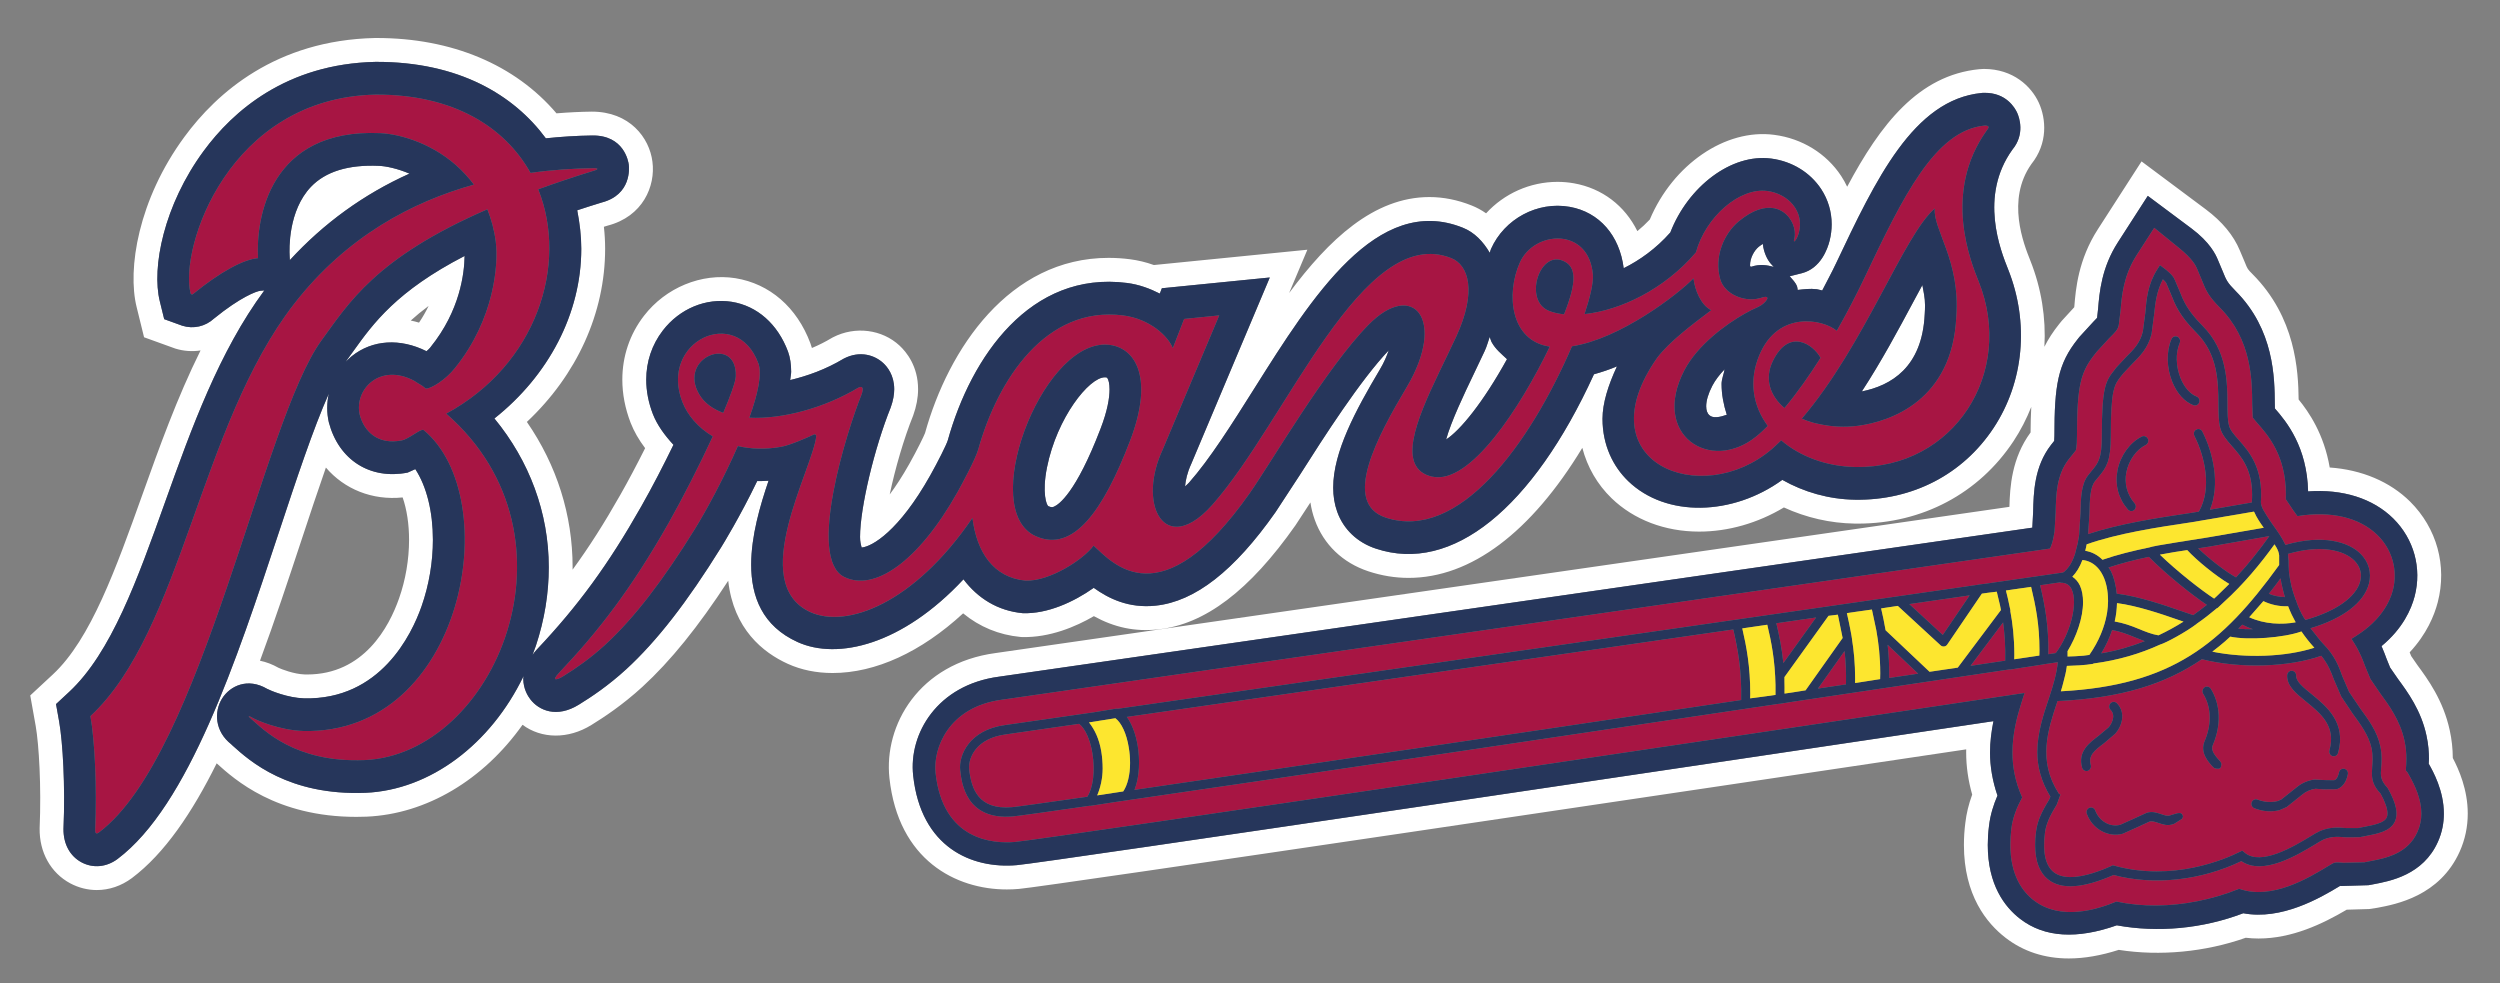
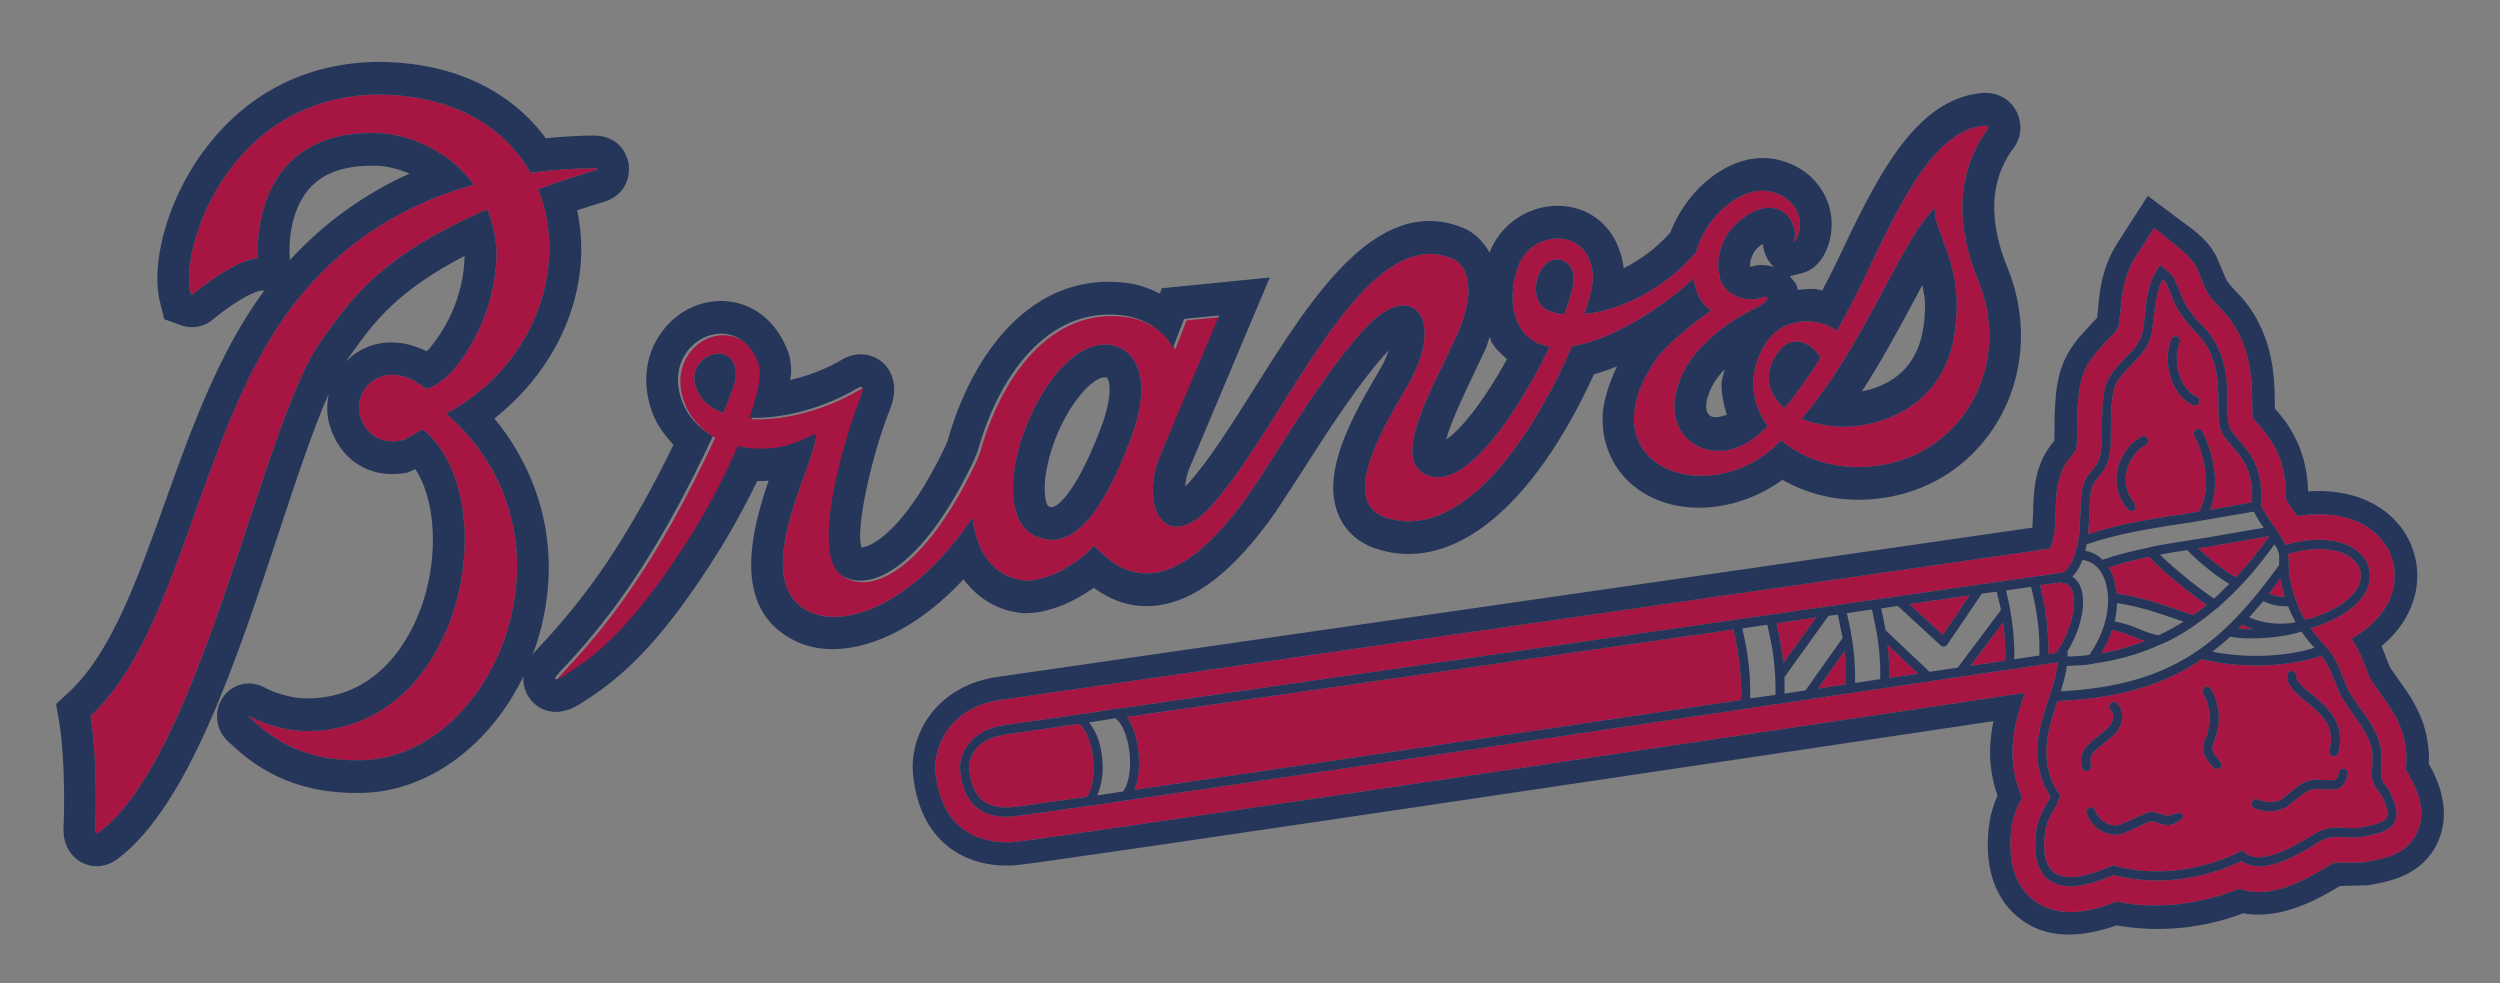
<svg xmlns="http://www.w3.org/2000/svg" version="1.1" id="Layer_1" x="0px" y="0px" width="200px" height="78.666px" viewBox="0 0 200 78.666" style="enable-background:new 0 0 200 78.666;" xml:space="preserve">
  <rect x="0" y="0" width="200" height="78.666" fill="#808080" stroke="none" />
-   <path id="color4" style="fill:#FFFFFF;" d="M153.789,22.806c0.093,0.518,0.213,1.014,0.213,1.611c0,0.231-0.008,0.468-0.025,0.714  c-0.199,4.286-2.719,5.718-5.031,6.184c1.571-2.412,2.919-4.923,4.117-7.163C153.3,23.71,153.543,23.253,153.789,22.806z   M141.027,19.513c-0.104,0.069-0.191,0.119-0.329,0.229c-0.378,0.316-0.694,0.908-0.694,1.479c0,0.029,0.009,0.061,0.009,0.093  c0.041,0.007,0.072,0.022,0.099,0.023c0.701-0.233,1.259-0.127,1.789,0.015c-0.083-0.092-0.235-0.257-0.235-0.257  C141.45,20.854,141.107,20.29,141.027,19.513z M37.168,20.476c-0.019,1.382-0.363,4.374-2.719,7.288l-0.027,0.041  c-0.083,0.103-0.192,0.194-0.302,0.291c-2.102-1.051-4.327-0.931-5.985,0.403c-0.167,0.139-0.32,0.285-0.467,0.436  c0.034-0.043,0.065-0.105,0.096-0.149l0.5-0.689C29.859,25.87,31.734,23.282,37.168,20.476z M32.861,25.643  c0.221,0.046,0.441,0.102,0.661,0.167c0.305-0.451,0.558-0.899,0.766-1.335C33.754,24.871,33.282,25.26,32.861,25.643z   M119.333,27.373c-0.07-0.125-0.095-0.283-0.157-0.418c-0.141,0.384-0.211,0.716-0.407,1.136l-0.916,1.928  c-0.678,1.407-1.774,3.71-2.162,5.137c1.131-0.729,2.961-2.962,4.869-6.424C120.117,28.316,119.642,27.939,119.333,27.373z   M140.121,21.339c-0.003,0-0.008-0.002-0.01-0.002c-0.014,0.004-0.026,0.006-0.04,0.012L140.121,21.339z M30.313,13.268  c-2.437-0.108-4.265,0.455-5.435,1.676c-1.818,1.91-1.743,4.962-1.707,5.557l0.016,0.308c2.695-2.933,5.896-5.268,9.57-6.918  C31.792,13.48,30.887,13.29,30.313,13.268z M137.968,29.545c-0.401,0.419-0.746,0.864-0.981,1.315  c-0.324,0.622-0.491,1.194-0.491,1.641c0,0.324,0.084,0.57,0.264,0.725c0.28,0.247,0.814,0.162,1.384-0.044  c-0.258-0.802-0.418-1.624-0.418-2.46C137.725,30.331,137.907,29.936,137.968,29.545z M88.39,30.185c-1.259,0-3.833,3.226-4.63,7.2  c-0.416,2.078-0.026,3.051,0.108,3.11c0.267,0.117,0.355,0.077,0.454,0.034c0.374-0.159,1.751-1.083,3.719-6.227  c0.555-1.435,0.722-2.467,0.722-3.143c0-0.476-0.081-0.775-0.174-0.91C88.575,30.222,88.548,30.185,88.39,30.185z M80.131,55.979  c-0.002,0-0.004,0.001-0.006,0.001l0.022-0.002c0,0-0.003,0-0.004,0C80.138,55.978,80.135,55.979,80.131,55.979z M197.42,65.089  c0,1.06-0.216,2.08-0.641,3.03c-1.594,3.567-5.098,4.224-6.595,4.505l-0.646,0.098l-1.8,0.053c-1.941,1.143-4.378,2.306-7.054,2.306  c-0.347,0-0.689-0.02-1.024-0.061c-3.236,1.142-6.859,1.485-10.162,0.969c-1.419,0.456-2.759,0.687-3.992,0.687  c-1.935,0-3.636-0.555-5.056-1.65c-1.523-1.172-3.337-3.414-3.337-7.428c0-0.59,0.038-1.184,0.113-1.764  c0.086-0.749,0.263-1.487,0.548-2.267c-0.32-1.125-0.481-2.254-0.481-3.365c0-0.084,0.001-0.168,0.003-0.253  c-20.106,3.004-73.499,10.967-75.791,11.165c-0.321,0.028-0.642,0.042-0.965,0.042c-4.069,0-8.671-2.34-9.386-8.907  c-0.46-4.239,2.364-9.186,8.505-10.007c1.6-0.232,69.376-10.007,81.094-11.695c0.04-1.588,0.179-3.889,1.692-5.953  c0.003-0.747,0.023-1.411,0.056-2.042c-0.377,0.951-0.847,1.87-1.417,2.735c-2.771,4.196-7.308,6.602-12.448,6.602l-0.26-0.002  c-1.953-0.03-3.89-0.475-5.665-1.291c-2.083,1.252-4.451,1.932-6.782,1.932c-2.734,0-5.22-0.947-7-2.666  c-1.146-1.108-1.945-2.495-2.345-4.034c-4.09,6.753-8.918,10.403-13.898,10.403c-1.081,0-2.162-0.177-3.214-0.526  c-2.057-0.68-3.581-2.142-4.29-4.115c-0.16-0.442-0.277-0.909-0.349-1.394l-1.193,1.824c-3.677,5.234-7.261,7.942-10.993,8.332  c-1.845,0.201-3.506-0.158-5.138-1.06c-1.437,0.842-3.546,1.732-5.76,1.672l-0.112-0.008c-1.726-0.165-3.281-0.809-4.587-1.888  c-3.354,3.092-7.008,4.773-10.444,4.773h-0.001c-1.297,0-2.5-0.247-3.575-0.732c-1.998-0.906-4.343-2.785-4.773-6.649  c-2.408,3.696-4.614,6.419-6.863,8.485c-1.606,1.47-3.093,2.443-4.072,3.047c-1.877,1.167-4.013,1.114-5.52-0.008  c-3.122,4.401-7.676,7.141-12.473,7.349c-0.285,0.011-0.557,0.017-0.822,0.017c-6.417,0-9.739-2.991-11.158-4.269  c-0.005-0.005-0.01-0.01-0.015-0.015c-1.952,3.935-4.169,7.22-6.787,9.184c-0.847,0.627-1.813,0.954-2.806,0.954  c-0.733,0-1.466-0.186-2.122-0.537c-1.565-0.84-2.48-2.486-2.449-4.405c0.143-3.34-0.055-6.693-0.314-8.18l-0.437-2.447l1.816-1.686  c3.02-2.812,5.036-8.448,7.17-14.417c1.327-3.709,2.764-7.726,4.639-11.497c-0.668,0.104-1.365,0.054-2.022-0.151l-2.498-0.903  l-0.594-2.416c-0.753-3.029,0.122-8.587,3.826-13.62c2.579-3.511,7.32-7.733,15.252-7.905l0.125,0  c6.009,0,11.071,2.131,14.386,6.027c0.97-0.08,1.902-0.125,2.825-0.137h0.001c3.02,0,4.611,2.079,4.85,4.011  c0.254,1.944-0.761,4.382-3.594,5.111c-0.096,0.029-0.192,0.059-0.29,0.089c0.067,0.605,0.099,1.189,0.099,1.76  c0,5.138-2.26,10.096-6.26,13.852c2.399,3.475,3.658,7.458,3.658,11.624c0,0.065,0,0.13-0.001,0.195  c1.313-1.797,2.542-3.73,3.822-5.99c0.633-1.115,1.309-2.387,1.981-3.729c-0.509-0.677-0.892-1.347-1.159-2.027  c-0.443-1.15-0.665-2.308-0.665-3.454c0-1.875,0.598-3.64,1.728-5.104c1.739-2.259,4.606-3.442,7.316-3.013  c2.745,0.44,4.931,2.337,5.999,5.205c0.045,0.124,0.086,0.25,0.124,0.379c0.553-0.231,1.075-0.495,1.574-0.794l0.112-0.062  c1.791-0.919,3.936-0.626,5.323,0.664c0.552,0.511,1.484,1.648,1.484,3.49c0,0.67-0.132,1.378-0.393,2.104  c-0.746,1.847-1.442,4.249-1.877,6.314c0.476-0.636,1.005-1.44,1.575-2.454c0.628-1.118,1.169-2.229,1.253-2.462  c1.871-6.73,6.731-14.01,14.685-14.01c0.558,0,1.129,0.036,1.7,0.109c0.65,0.083,1.28,0.234,1.922,0.464l12.278-1.225l-1.248,2.961  c-0.068,0.165-0.14,0.333-0.212,0.503c3.167-4.266,6.777-7.677,11.22-7.677c1.127,0,2.265,0.227,3.383,0.675  c0.406,0.16,0.792,0.37,1.154,0.626c1.438-1.572,3.504-2.517,5.716-2.517c0.438,0,0.879,0.039,1.31,0.115  c2.276,0.406,4.075,1.799,5.076,3.826c0.352-0.288,0.685-0.597,0.996-0.929c1.846-4.381,6.039-7.299,9.964-6.772  c2.209,0.288,4.157,1.486,5.344,3.288c0.181,0.277,0.342,0.565,0.481,0.861c2.656-4.981,5.695-8.919,10.564-9.402l0.372-0.021  c0.001,0,0.001,0,0.002,0c2.343,0,3.791,1.394,4.392,2.699c0.592,1.295,0.738,3.254-0.597,4.917  c-2.016,2.862-0.611,6.382-0.082,7.712c0.893,2.241,1.259,4.598,1.127,6.901c0.307-0.615,0.693-1.211,1.183-1.823l0.206-0.253  l0.997-1.087l0.012-0.095c0.111-1.355,0.309-3.711,1.88-6.147l3.494-5.427l5.134,3.832c1.313,0.98,2.23,2.088,2.729,3.293l0.4,0.947  c0.219,0.547,0.219,0.547,0.612,0.943c3.463,3.472,3.665,7.748,3.692,10.033c0.812,0.993,2.031,2.767,2.487,5.44  c2.559,0.178,4.818,1.131,6.432,2.728c2.141,2.126,2.967,5.133,2.212,8.048c-0.28,1.078-0.896,2.563-2.248,4.012l0.122,0.299  l0.503,0.729c0.804,1.091,2.068,2.81,2.584,5.22c0.157,0.716,0.237,1.442,0.242,2.205C196.702,61.547,197.42,63.16,197.42,65.089z   M160.654,21.558c-0.603-1.511-2.341-5.858,0.334-9.583c1.028-1.242,0.555-2.583,0.382-2.961c-0.175-0.379-0.874-1.615-2.641-1.587  l-0.1,0.001l-0.102,0.01c-5.443,0.54-8.459,6.908-11.65,13.645c-0.325,0.69-0.724,1.425-1.099,2.154  c-0.148-0.026-0.296-0.083-0.442-0.102c-0.53-0.061-1.021,0.002-1.521,0.059c-0.02-0.091-0.016-0.176-0.045-0.262  c-0.11-0.32-0.367-0.567-0.593-0.831c0.436-0.108,0.99-0.25,0.99-0.25c1.495-0.394,2.039-1.946,2.203-2.598  c0.109-0.437,0.164-0.881,0.164-1.315c0-0.996-0.285-1.962-0.838-2.809c-0.879-1.335-2.335-2.227-3.999-2.444  c-3.188-0.423-6.653,2.247-8.07,5.911c-1.148,1.301-2.459,2.225-3.732,2.86c-0.325-2.605-1.938-4.485-4.317-4.909  c-2.578-0.459-5.225,0.958-6.298,3.37c-0.045,0.097-0.06,0.203-0.099,0.307c-0.523-0.895-1.223-1.638-2.159-2.008  c-6.85-2.744-12.066,5.54-16.667,12.848c-1.834,2.914-3.571,5.665-5.231,7.545c-0.138,0.158-0.203,0.191-0.32,0.298  c0.047-0.483,0.16-1.069,0.495-1.795c0.038-0.086,6.284-14.913,6.284-14.913l-8.635,0.861c0,0-0.097,0.252-0.163,0.428  c-0.785-0.397-1.642-0.726-2.636-0.853c-7.704-0.979-12.454,5.867-14.329,12.602c-0.111,0.357-0.782,1.696-1.403,2.801  c-2.499,4.45-4.643,5.688-5.483,5.765c-0.067-0.236-0.129-0.474-0.129-0.852c0-2.361,1.164-7.164,2.452-10.354  c0.198-0.551,0.281-1.04,0.281-1.459c0-1.129-0.565-1.804-0.875-2.091c-0.663-0.617-1.841-1.035-3.15-0.363  c-1.463,0.879-2.927,1.391-4.298,1.722c0.018-0.216,0.079-0.462,0.079-0.665c0-0.598-0.081-1.142-0.252-1.612  c-0.822-2.204-2.465-3.658-4.507-3.985c-2.057-0.325-4.164,0.551-5.506,2.293c-0.88,1.141-1.33,2.502-1.33,3.937  c0,0.902,0.176,1.83,0.533,2.755c0.341,0.869,0.936,1.69,1.646,2.455c-0.788,1.621-1.688,3.367-2.583,4.942  c-2.624,4.632-5.044,7.942-8.347,11.436c-0.139,0.145-0.239,0.285-0.345,0.427c0.09-0.242,0.186-0.483,0.268-0.729  c0.694-2.088,1.031-4.203,1.031-6.281c0-4.354-1.547-8.496-4.349-11.901c4.319-3.422,6.95-8.384,6.95-13.576  c0-1.024-0.124-2.053-0.325-3.078c0.632-0.207,1.267-0.416,1.95-0.622c2.403-0.619,2.207-2.78,2.174-3.027  c-0.03-0.241-0.372-2.371-2.931-2.335c-1.268,0.017-2.496,0.099-3.703,0.225c-2.542-3.443-6.94-6.138-13.619-6.115  c-7.154,0.155-11.428,3.961-13.754,7.127c-3.188,4.331-4.18,9.332-3.509,12.032l0.35,1.424l1.454,0.527  c0.89,0.277,1.836,0.062,2.539-0.582c2.116-1.719,3.4-2.187,3.705-2.216l0.313-0.027c-3.618,4.897-5.819,11.003-7.935,16.919  c-2.219,6.204-4.311,12.063-7.678,15.197l-1.052,0.977l0.255,1.429c0.281,1.615,0.492,5.065,0.342,8.537  c-0.02,1.22,0.522,2.198,1.441,2.691c0.918,0.492,1.993,0.394,2.878-0.262c5.679-4.261,9.521-15.883,12.912-26.137  c1.402-4.242,2.748-8.292,3.991-11.088c-0.159,0.747-0.17,1.526,0.006,2.288c0.795,3.025,3.321,4.611,6.308,4.02  c0,0,0.284-0.128,0.61-0.276c0.913,1.394,1.407,3.42,1.407,5.652c0,1.738-0.297,3.589-0.91,5.331  c-0.794,2.259-3.3,7.489-9.388,7.355c-1.319-0.038-2.691-0.616-2.959-0.758c-1.557-0.915-2.968-0.247-3.607,0.774  c-0.649,1.036-0.6,2.622,0.738,3.663c-0.038-0.03,0.118,0.114,0.118,0.114c1.33,1.198,4.446,4.004,10.619,3.763  c5.17-0.224,10.006-3.875,12.64-9.335c-0.007,0.071-0.021,0.144-0.021,0.212c0,0.809,0.376,1.398,0.564,1.641  c0.679,0.89,2.107,1.533,3.891,0.425c1.001-0.617,2.336-1.504,3.782-2.827c2.448-2.25,4.862-5.353,7.595-9.758  c0.126-0.203,1.518-2.466,2.88-5.294c0.298,0.006,0.605-0.01,0.912-0.03c-0.681,1.996-1.391,4.422-1.391,6.71  c0,2.56,0.892,4.919,3.72,6.2c3.185,1.442,8.355,0.236,13.26-5.021c1.152,1.522,2.744,2.518,4.74,2.708  c1.977,0.071,4.083-0.897,5.682-2.027c1.178,0.847,2.793,1.656,4.948,1.425c3.152-0.33,6.29-2.777,9.593-7.478l1.939-2.967  c1.938-3.055,4.848-7.596,7.118-9.98c-0.158,0.453-0.353,0.941-0.727,1.566c-1.908,3.214-3.715,6.546-3.715,9.415  c0,0.671,0.1,1.321,0.321,1.935c0.505,1.404,1.606,2.456,3.097,2.948c6.089,2.025,12.527-3.204,17.443-13.949  c0.624-0.175,1.235-0.378,1.84-0.632c-0.702,1.511-1.157,2.945-1.157,4.194c0,2.129,0.866,3.835,2.055,4.983  c3.038,2.936,8.37,2.774,12.331-0.098c1.703,0.965,3.696,1.554,5.818,1.587c4.582,0.073,8.625-2.019,11.083-5.742  C161.917,30.556,162.352,25.819,160.654,21.558z M22.283,53.425c0.226,0.106,1.231,0.507,2.11,0.532l0.174,0.002  c4.543-0.001,6.56-3.811,7.356-6.082c0.525-1.49,0.802-3.115,0.802-4.697c0-1.256-0.182-2.429-0.513-3.385  c-2.441,0.249-4.663-0.663-6.14-2.39c-0.646,1.843-1.302,3.827-1.947,5.779c-1.05,3.176-2.143,6.481-3.326,9.674  C21.305,52.96,21.8,53.151,22.283,53.425z M195.51,65.089c0-1.833-0.858-3.365-1.212-3.992c0.005-0.139,0.018-0.232,0.018-0.391  c0-0.515-0.041-1.148-0.2-1.871c-0.429-2.003-1.503-3.467-2.287-4.533l-0.62-0.898c0,0.005-0.278-0.683-0.278-0.683  c-0.109-0.296-0.241-0.648-0.408-1.032c1.693-1.397,2.379-2.943,2.651-3.991c0.583-2.25-0.058-4.574-1.706-6.211  c-1.645-1.629-4.076-2.371-6.82-2.175c-0.082-3.561-1.73-5.582-2.655-6.633c-0.008-0.174-0.008-0.359-0.008-0.359  c-0.017-2.079-0.043-5.941-3.14-9.045c-0.669-0.673-0.75-0.878-1.019-1.549c0,0-0.314-0.749-0.403-0.957  c-0.173-0.417-0.63-1.39-2.107-2.493l-3.493-2.607l-2.387,3.708c-1.313,2.035-1.479,4.015-1.588,5.323c0,0-0.058,0.519-0.081,0.73  c-0.109,0.116-0.289,0.301-0.289,0.301l-1.128,1.23l-0.123,0.156c-1.604,2.004-1.873,3.7-1.873,7.77c0,0-0.011,0.2-0.019,0.389  c-0.109,0.14-0.252,0.317-0.252,0.317c-1.35,1.738-1.396,3.829-1.431,5.354c0,0-0.066,1.242-0.066,1.266  c-3.899,0.561-80.946,11.672-82.673,11.923h-0.002c-4.939,0.659-7.221,4.565-6.858,7.907c0.627,5.758,4.689,7.479,8.287,7.169  c2.277-0.198,58.257-8.549,78.136-11.519c-0.155,0.788-0.273,1.618-0.273,2.51c0,1.089,0.189,2.252,0.596,3.443  c-0.313,0.729-0.573,1.521-0.678,2.436c-0.07,0.537-0.098,1.041-0.098,1.517c0,3.191,1.358,4.964,2.594,5.915  c1.954,1.507,4.575,1.625,7.727,0.512c3.273,0.604,6.87,0.274,10.119-0.966c3.045,0.579,6.156-1.225,7.694-2.158  c0,0,0.036-0.023,0.043-0.026c0.07,0.003,0.146,0.003,0.146,0.003l2.135-0.063l0.352-0.066c1.403-0.263,4.018-0.756,5.202-3.407  C195.382,66.566,195.51,65.805,195.51,65.089z" />
-   <path id="color3" style="fill:#A71543;" d="M35.699,33.092c11.32,9.865,3.868,27.267-6.545,27.717  c-5.583,0.217-8.071-2.443-9.114-3.348c-0.205-0.154-0.197-0.248,0.117-0.06c0.318,0.188,2.179,1.025,4.129,1.078  c12.859,0.283,16.179-18.638,9.605-24.075c-0.192-0.16-1.171,0.714-1.75,0.829c-1.897,0.374-3.005-0.691-3.363-2.053  c-0.461-2.017,1.611-4.182,4.36-2.715c0.516,0.354,0.457,0.233,0.92,0.616c0.367,0.065,1.617-0.709,2.341-1.642  c3.169-3.924,3.486-8.325,3.262-10.097c-0.121-0.962-0.363-1.817-0.673-2.597c-8.968,3.89-11.115,7.55-13.25,10.462  c-4.747,6.476-9.548,33.184-17.822,39.387c-0.108,0.084-0.308,0.184-0.302-0.188c0.148-3.438-0.033-7.141-0.379-9.117  C14.57,50.471,15.96,34.045,23.537,24.3c4.208-5.411,9.464-8.156,14.374-9.53c-0.207-0.289-0.435-0.546-0.665-0.8  c-0.131-0.144-0.263-0.283-0.4-0.416c-2.06-2.014-4.74-2.826-6.422-2.902c-8.863-0.401-9.965,6.821-9.782,10.001  c-1.152,0.092-2.997,1.078-5.198,2.87c-0.094,0.086-0.184,0-0.202-0.064c-0.895-3.612,3.034-15.636,14.818-15.891  c6.243-0.019,10.345,2.611,12.382,6.262c1.806-0.252,3.494-0.353,4.961-0.374c0.641-0.012,0.365,0.141,0,0.233  c-1.584,0.487-3.004,0.973-4.344,1.455C45.477,21.158,42.936,29.178,35.699,33.092z M64.842,48.972  c-5.113-2.316,0.188-11.47,0.46-14.086c0,0-0.043-0.192-0.19-0.123c-0.546,0.251-1.907,0.857-2.626,0.983  c-1.294,0.233-2.441,0.171-3.456-0.06c-1.107,2.533-2.503,5.125-3.469,6.683c-2.503,4.037-4.823,7.078-7.145,9.213  c-1.208,1.107-2.333,1.879-3.401,2.544c-0.355,0.216-1.022,0.473-0.255-0.341c3.077-3.247,5.692-6.595,8.724-11.937  c1.15-2.035,2.487-4.662,3.538-6.938c-1.189-0.705-2.03-1.705-2.435-2.757c-1.877-4.845,4.341-7.788,6.082-3.089  c0.315,0.844-0.045,2.472-0.722,4.352c2.666,0.132,6.042-0.796,8.695-2.39c0.364-0.186,0.478,0,0.272,0.564  c-1.132,2.8-4.405,13.107-1.358,14.575c2.35,1.137,5.839-1.09,9.058-6.82c0.326-0.582,1.427-2.62,1.643-3.386  c1.573-5.641,5.445-11.51,11.583-10.727c2.171,0.276,3.622,1.681,3.984,2.617l0.907-2.335l2.808-0.282L93.01,35.982  c-0.976,2.101-0.983,4.122-0.335,5.25c0.324,0.564,0.811,0.901,1.429,0.909c0.785,0.01,1.771-0.501,2.893-1.769  c5.914-6.68,12.018-22.559,19.11-19.72c1.368,0.549,2.074,2.637,0.378,6.307c-1.713,3.694-4.208,8.091-3.298,10.129  c0.228,0.511,0.66,0.88,1.383,1.045c0.008,0.002,0.016,0,0.022,0.002c3.024,0.649,7.023-5.506,9.388-10.406  c-3.162-0.461-3.511-4.218-2.395-6.722c1.146-2.576,5.52-2.862,5.846,0.954c0.057,0.632-0.221,1.82-0.669,3.166  c2.809-0.292,6.355-1.938,8.912-4.937c0.777-2.848,3.494-5.202,5.705-4.912c1.654,0.218,2.971,1.597,2.537,3.317  c-0.154,0.607-0.536,1.001-0.361,0.466c0.153-0.7-0.188-1.632-0.924-2.117c-0.201-0.132-0.431-0.233-0.689-0.284  c-0.736-0.144-1.696,0.096-2.839,1.045c-1.186,0.989-1.992,2.837-1.483,4.63c0.347,1.215,1.966,1.866,3.158,1.518  c0,0,0.001,0,0.003-0.001c0.032-0.009,0.066-0.012,0.099-0.022c0.958-0.331,0.382,0.443-0.206,0.713  c-0.021,0.01-0.043,0.024-0.065,0.033c-0.258,0.103-0.614,0.284-1.008,0.505c-1.523,0.855-3.794,2.516-4.848,4.534  c-2.71,5.189,2.08,8.26,5.742,5.306c0.31-0.247,0.618-0.542,0.927-0.846c-1.169-1.579-1.552-3.575-0.675-5.665  c1.506-3.601,5.101-2.876,6.197-1.946c0.81-1.424,1.563-2.868,2.209-4.23c3.091-6.525,5.654-11.798,9.616-12.189  c0.376-0.003,0.389,0.123,0.181,0.375c-3.586,4.993-1.255,10.59-0.641,12.136c2.884,7.226-1.958,14.934-9.863,14.804  c-2.339-0.036-4.457-0.853-5.949-2.133c-0.244,0.229-0.48,0.468-0.73,0.683c-5.701,4.895-15.063,1.043-9.179-7.306  c0.964-1.257,2.684-2.569,4.309-3.789c-0.826-0.402-1.322-1.641-1.417-2.546c-1.261,1.298-5.872,4.84-9.72,5.434  c-3.4,7.87-9.061,15.643-14.905,13.704c-3.55-1.184-0.646-6.518,1.687-10.445c3.204-5.398,0.5-8.601-3.053-4.987  c-3.391,3.444-7.791,11.029-9.503,13.468c-7.128,10.152-10.959,5.61-12.499,4.208c-0.817,1.119-3.526,2.864-5.434,2.8  c-2.577-0.245-3.921-2.276-4.256-5.017C73.085,48.349,67.697,50.266,64.842,48.972z M144.143,33.495  c0.28,0.123,0.584,0.226,0.896,0.316c0.179,0.052,0.37,0.086,0.559,0.127c0.932,0.198,1.956,0.265,3.035,0.127  c2.614-0.339,7.563-2.039,7.87-8.731c0.337-4.485-1.884-6.991-1.719-8.654C152.3,18.795,149.188,27.584,144.143,33.495z   M142.757,32.642c0.991-1.176,1.96-2.553,2.888-4.015c-0.578-1.059-2.506-2.429-3.813,0.251  C141.132,30.311,141.606,31.664,142.757,32.642z M125.123,25.148c1.028-2.597,1.028-3.863-0.141-4.308  c-1.878-0.716-3.067,3.212-1.083,4.02C124.261,25.009,124.676,25.098,125.123,25.148z M82.866,42.896  c2.996,1.333,5.387-2.018,7.538-7.632c2.044-5.337,0.244-7.696-2.015-7.696C83.223,27.566,78.247,40.838,82.866,42.896z   M58.864,30.092c0.098-3.369-4.732-1.511-2.9,1.499c0.409,0.671,1.074,1.135,1.895,1.437C58.457,31.623,58.849,30.527,58.864,30.092  z M180.243,50.339c-0.296-0.097-0.585-0.22-0.864-0.366c-0.106,0.11-0.21,0.211-0.318,0.319  C179.413,50.329,179.815,50.341,180.243,50.339z M157.645,53.266c1.015-0.153,1.945-0.291,2.773-0.414  c0.026-1.192-0.048-2.19-0.17-3.056L157.645,53.266z M179.386,68.05l-0.209,0.102c-1.172,0.589-5.364,2.395-10.025,1.104  l-0.125-0.032l-0.115,0.053c-2.175,0.975-3.763,1.151-4.598,0.51c-0.666-0.517-0.913-1.566-0.721-3.123  c0.079-0.684,0.338-1.301,0.946-2.286l0.3-0.814l-0.126-0.065c-1.706-2.639-0.897-5.07-0.109-7.414  c5.069-0.23,8.613-1.344,11.548-3.347c3.018,0.762,6.948,0.646,9.553-0.276c0.541,0.673,0.778,1.271,1.005,1.894l0.591,1.364  l0.934,1.396c0.62,0.844,1.265,1.722,1.486,2.723c0.065,0.329,0.088,0.613,0.088,0.875c0,0.223-0.016,0.429-0.032,0.619  c-0.011,0.177-0.024,0.353-0.024,0.527c0,0.518,0.118,1.036,0.7,1.637c0.355,0.653,0.547,1.195,0.547,1.579  c0,0.124-0.018,0.229-0.057,0.318c-0.206,0.457-1.036,0.609-1.917,0.776l-0.387,0.077h-0.939c-0.681-0.06-1.524-0.124-2.451,0.418  l-0.374,0.225c-1.304,0.791-4.007,2.432-5.307,1.317L179.386,68.05z M182.974,54.011c-0.048,0.851,0.708,1.464,1.501,2.108  c1.191,0.966,2.423,1.97,1.88,3.908c-0.056,0.194,0.058,0.405,0.244,0.462c0.194,0.054,0.394-0.055,0.448-0.258  c0.684-2.421-0.939-3.736-2.124-4.7c-0.672-0.546-1.252-1.017-1.23-1.48c0.011-0.203-0.142-0.377-0.343-0.388  C183.155,53.652,182.984,53.807,182.974,54.011z M180.35,64.66c0.679,0.262,1.34,0.314,2.007,0.155l0.575-0.252l1.27-1.016  c0.286-0.237,0.672-0.402,1.041-0.447c0.002,0,0.632,0.045,0.632,0.045l1.059-0.009c0.676-0.207,0.843-0.943,0.892-1.188  c0.047-0.196-0.075-0.396-0.271-0.443c-0.194-0.044-0.39,0.079-0.431,0.277c-0.109,0.491-0.27,0.6-0.395,0.636l-0.746-0.012  l-0.821-0.042c-0.505,0.058-1.018,0.276-1.403,0.598l-1.266,1.005l-0.29,0.121c-0.535,0.124-1.058,0.085-1.604-0.123  c-0.192-0.071-0.392,0.026-0.466,0.22C180.066,64.377,180.162,64.589,180.35,64.66z M167.017,61.671  c0.19-0.061,0.3-0.264,0.247-0.464c-0.216-0.749,0.261-1.155,1.061-1.749l0.892-0.762c0.597-0.676,0.836-1.729,0.135-2.44  c-0.141-0.146-0.372-0.146-0.509,0.005c-0.144,0.146-0.14,0.38,0.001,0.524c0.473,0.476,0.05,1.178-0.154,1.404l-0.793,0.667  c-0.749,0.565-1.693,1.268-1.328,2.557C166.623,61.613,166.823,61.724,167.017,61.671z M174.513,65.087  c-0.13-0.124-0.613,0.052-0.623,0.065l0.01-0.014l-0.297,0.094c-0.198,0.073-0.434-0.008-0.707-0.102  c-0.343-0.113-0.73-0.247-1.162-0.104l-1.072,0.489l-1.031,0.465c-0.81,0.227-1.694-0.277-2.014-1.145  c-0.071-0.189-0.275-0.284-0.464-0.211c-0.188,0.072-0.279,0.29-0.207,0.479c0.444,1.218,1.709,1.917,2.875,1.597l1.178-0.528  l0.948-0.439c0.211-0.067,0.45,0.016,0.722,0.104c0.349,0.119,0.747,0.256,1.18,0.096c-0.003,0,0.084-0.025,0.084-0.025l0.57-0.362  C174.351,65.643,174.856,65.412,174.513,65.087z M177.71,61.181c0.03-0.164-0.151-0.334-0.151-0.334  c-0.526-0.563-0.677-0.909-0.533-1.242c0.684-1.588,0.624-3.233-0.16-4.504c-0.106-0.174-0.332-0.225-0.501-0.115  c-0.166,0.112-0.217,0.342-0.111,0.515c0.656,1.06,0.697,2.445,0.111,3.802c-0.393,0.918,0.333,1.689,0.679,2.063  c0.152,0.157,0.347,0.142,0.462,0.131C177.668,61.484,177.679,61.343,177.71,61.181z M182.792,47.766  c-0.073-0.249-0.141-0.49-0.192-0.724c0-0.007-0.004-0.016-0.008-0.024c0-0.007,0-0.01,0-0.017  c-0.004-0.004-0.004-0.013-0.004-0.015c-0.065-0.251-0.107-0.488-0.141-0.722c-0.31,0.424-0.629,0.836-0.941,1.235  C181.897,47.664,182.332,47.752,182.792,47.766z M183.05,44.429c0,0.009,0.009,0.019,0.009,0.031c0,0.042,0,0.096,0,0.15  c0.016,0.141,0.03,0.248,0.03,0.248c0,0.255,0.005,0.559,0.026,0.882c0.04,0.359,0.105,0.764,0.211,1.199  c0.06,0.24,0.173,0.615,0.325,1.031c0.003,0.018,0.023,0.022,0.027,0.041c0.045,0.158,0.109,0.335,0.182,0.507  c0.166,0.401,0.36,0.792,0.569,1.075c2.411-0.669,4.057-1.811,4.39-3.096c0.034-0.146,0.057-0.297,0.057-0.439  c0-0.448-0.188-0.872-0.534-1.221c-0.798-0.793-2.607-1.306-5.306-0.526c0.005,0.029,0.014,0.058,0.014,0.088V44.429z   M155.423,50.795c0.281-0.411,1.483-2.186,2.149-3.164l-4.826,0.695C153.575,49.095,155.064,50.462,155.423,50.795z M151.132,54.238  c0.795-0.117,1.573-0.236,2.319-0.345l-2.441-2.311C151.1,52.382,151.148,53.254,151.132,54.238z M165.744,47.169  c-0.168-0.374-0.451-0.552-0.88-0.552c-0.025,0-0.043-0.024-0.065-0.028l-1.588,0.23c0.39,1.642,0.689,3.26,0.656,5.517  c0.232-0.036,0.431-0.064,0.593-0.091C165.627,50.704,166.25,48.28,165.744,47.169z M142.668,53.044l2.618-3.644l-3.179,0.458  C142.335,50.822,142.547,51.849,142.668,53.044z M145.436,55.085c0.765-0.114,1.513-0.224,2.244-0.334  c0.021-0.988-0.024-1.866-0.115-2.667L145.436,55.085z M86.326,57.907l-5.834,0.84c-2.459,0.325-2.967,1.895-2.967,2.634  c0,0.055,0.002,0.104,0.008,0.148c0.163,1.541,0.71,3.282,3.431,3.044c0.384-0.031,2.581-0.342,6.021-0.834  c0.468-0.722,0.633-2.077,0.41-3.465C87.216,59.157,86.808,58.269,86.326,57.907z M175.852,43.866  c0.878,0.844,2.218,1.882,3.03,2.322c1.035-1.111,1.913-2.244,2.666-3.3l-4.797,0.84C176.45,43.773,176.151,43.819,175.852,43.866z   M90.147,57.355c0.399,0.557,0.709,1.348,0.87,2.322c0.17,1.044,0.168,2.46-0.26,3.514c11.837-1.726,32.143-4.745,48.536-7.188  c0.05-2.388-0.273-4.109-0.632-5.645L90.147,57.355z M175.459,49.211c0.37-0.267,0.736-0.539,1.088-0.821  c-1.197-0.805-3.224-2.408-4.636-3.841c-1.119,0.232-2.203,0.512-3.229,0.85c0.066,0.108,0.142,0.195,0.2,0.312  c0.23,0.478,0.39,1.092,0.455,1.782c1.714,0.205,3.714,0.887,5.202,1.404L175.459,49.211z M168.102,52.267  c1.253-0.213,2.404-0.552,3.48-0.974c-0.255-0.091-0.507-0.189-0.754-0.292c-0.599-0.251-1.217-0.497-1.862-0.591  C168.769,51.014,168.485,51.632,168.102,52.267z M175.314,41.028c-2.828,0.42-5.736,0.867-8.263,1.698l0.106-1.671  c0.021-1.055,0.044-2.047,0.441-2.558l0.285-0.346c0.643-0.773,0.979-1.274,0.979-3.266c0-3.757,0.277-4.108,0.84-4.813l0.169-0.21  l0.714-0.762c0.586-0.582,1.26-1.24,1.538-2.386l0.213-1.619c0.08-0.904,0.219-1.833,0.692-2.751  c0.136,0.125,0.244,0.24,0.267,0.295c0.014,0.021,0.362,0.847,0.362,0.847c0.36,0.913,0.702,1.774,2.045,3.122  c1.744,1.75,1.759,3.961,1.77,5.743c0.009,0.739,0.013,1.375,0.14,1.874c0.141,0.552,0.535,0.994,0.947,1.465  c0.725,0.82,1.61,1.825,1.61,3.875c0,0.173-0.004,0.356-0.021,0.549c-0.002,0.032-0.002,0.057-0.002,0.084l-3.355,0.578  c0.842-2.038,0.25-4.573-0.605-6.255c-0.09-0.182-0.309-0.252-0.486-0.153c-0.179,0.092-0.242,0.317-0.15,0.501  c0.842,1.658,1.42,4.212,0.358,6.06L175.314,41.028z M171.831,35.104c-0.087-0.184-0.303-0.267-0.48-0.18  c-0.953,0.463-1.722,1.522-1.95,2.702c-0.227,1.147,0.07,2.263,0.835,3.136c0.132,0.155,0.356,0.168,0.507,0.033  c0.149-0.14,0.159-0.373,0.028-0.525c-0.605-0.701-0.84-1.584-0.662-2.497c0.188-0.943,0.804-1.813,1.544-2.173  C171.838,35.512,171.913,35.291,171.831,35.104z M175.472,32.417c0.186,0.07,0.395-0.026,0.463-0.218  c0.071-0.195-0.027-0.409-0.213-0.479c-0.512-0.198-0.975-0.729-1.273-1.456c-0.386-0.95-0.413-2.033-0.069-2.835  c0.076-0.187-0.004-0.407-0.184-0.492c-0.182-0.083-0.396,0.001-0.478,0.192c-0.422,0.977-0.395,2.292,0.068,3.425  C174.164,31.481,174.762,32.143,175.472,32.417z M193.71,65.087c0,0.482-0.094,0.979-0.317,1.475  c-0.788,1.768-2.578,2.105-3.885,2.351l-0.364,0.072l-1.654,0.039c-0.595-0.046-0.729-0.039-0.895,0.063l-0.355,0.208  c-1.544,0.941-4.505,2.717-7.052,1.824c-0.018-0.007-0.036-0.009-0.053-0.016c-1.075,0.437-2.193,0.764-3.323,0.99  c-2.184,0.438-4.414,0.475-6.497,0.032c-1.546,0.64-4.462,1.563-6.618-0.101c-0.896-0.69-1.87-2.001-1.87-4.447  c0-0.392,0.025-0.812,0.077-1.26c0.113-0.941,0.45-1.732,0.869-2.524c-0.566-1.252-0.777-2.458-0.777-3.602  c0-1.45,0.341-2.775,0.715-3.962c0.084-0.27,0.169-0.539,0.254-0.793c-0.032,0.005-0.068,0.011-0.103,0.016  c-15.786,2.362-78.347,11.702-80.674,11.905c-1.708,0.146-5.757-0.095-6.343-5.521c-0.215-1.96,1.034-5.274,5.279-5.856l0.022-0.002  c0,0-0.003,0-0.004,0c0.76-0.108,82.095-11.836,83.856-12.093c0.142-0.288,0.271-0.703,0.367-1.382l0.089-1.514  c0.03-1.398,0.067-2.987,1.037-4.237l0.332-0.413c0,0,0.234-0.299,0.242-0.305c0.006-0.012,0.094-0.245,0.094-1.149  c0-4.137,0.325-5.169,1.457-6.587l0.143-0.177l0.96-1.046c0.523-0.513,0.697-0.705,0.779-1.038l0.147-1.18  c0.099-1.188,0.232-2.81,1.291-4.453l1.405-2.18l1.993,1.618c1.066,0.864,1.309,1.39,1.409,1.598l0.415,0.99  c0.309,0.771,0.493,1.234,1.433,2.179c2.549,2.561,2.575,5.792,2.589,7.724c0,0,0.032,0.828,0.042,1.075  c0.092,0.107,0.338,0.407,0.338,0.407c0.882,0.996,2.313,2.623,2.313,5.738c0,0.124-0.007,0.248-0.013,0.375  c0.106,0.163,0.586,0.875,0.586,0.875c0.115,0.158,0.23,0.319,0.349,0.484c0,0,0.001,0,0.001,0.001  c0.011-0.002,0.02-0.002,0.029-0.004c2.627-0.423,4.939,0.101,6.389,1.536c1.174,1.165,1.625,2.807,1.218,4.396  c-0.245,0.939-0.951,2.381-2.869,3.61c-0.145,0.094-0.282,0.188-0.442,0.279c0.08,0.113,0.141,0.222,0.21,0.333  c0.46,0.734,0.716,1.401,0.91,1.935l0.4,0.953l0.747,1.098c0.724,0.983,1.621,2.211,1.968,3.809  c0.122,0.567,0.156,1.059,0.156,1.473c0,0.334-0.023,0.622-0.041,0.854c0,0,0,0.048-0.004,0.079  c0.069,0.067,0.131,0.144,0.131,0.144l0.13,0.232C193.19,62.824,193.71,63.921,193.71,65.087z M179.307,68.89  c1.711,1.177,4.432-0.451,5.931-1.357l0.368-0.224c0.732-0.434,1.397-0.376,2.038-0.325l1.124-0.008l0.384-0.074  c1.075-0.202,2.085-0.391,2.446-1.199c0.275-0.618,0.09-1.466-0.585-2.658c-0.596-0.638-0.57-0.999-0.519-1.651  c0.035-0.448,0.081-1.001-0.074-1.716c-0.25-1.165-0.944-2.104-1.612-3.017l-0.884-1.31l-0.542-1.261  c-0.284-0.789-0.579-1.607-1.518-2.576c-0.081-0.085-0.152-0.168-0.226-0.248l-0.8-1.008c2.578-0.761,4.283-2.038,4.678-3.569  c0.226-0.871-0.021-1.74-0.675-2.388c-0.938-0.937-3.004-1.578-6.008-0.708c-0.003-0.012-0.015-0.025-0.018-0.037  c-0.232-0.508-0.588-1.017-0.956-1.524c-0.04-0.055-0.081-0.114-0.121-0.171c-0.208-0.304-0.484-0.731-0.676-1.064  c-0.117-0.235-0.202-0.456-0.191-0.626c0.194-2.746-0.946-4.036-1.776-4.98c-0.368-0.419-0.688-0.778-0.777-1.154  c-0.111-0.41-0.114-1.003-0.121-1.689c-0.012-1.82-0.029-4.31-1.987-6.273c-1.233-1.239-1.535-1.996-1.881-2.871l-0.37-0.867  c-0.126-0.321-0.64-0.734-0.857-0.893l-0.306-0.228l-0.205,0.321c-0.776,1.206-0.878,2.42-0.967,3.492l-0.199,1.505  c-0.228,0.937-0.766,1.463-1.337,2.027l-0.777,0.835l-0.157,0.205c-0.722,0.898-1.009,1.416-1.009,5.284  c0,1.809-0.29,2.154-0.81,2.783l-0.293,0.365c-0.553,0.709-0.578,1.824-0.606,3.001l-0.107,1.773  c-0.034,0.229-0.068,0.438-0.109,0.637l-0.209,0.827c0,0.002,0,0.004-0.003,0.004c0,0.006,0,0.012,0,0.014  c-0.234,0.733-0.525,1.146-0.863,1.445c-0.038,0.024-0.067,0.052-0.105,0.068c-0.221,0.029-2.49,0.354-6.154,0.89l-0.614,0.075  c-0.012,0-0.012,0.012-0.02,0.012c-2.305,0.331-5.105,0.736-8.254,1.19c-0.005,0-0.007-0.001-0.008-0.001l-1.648,0.241  c-17.693,2.554-44.941,6.478-58.95,8.499c-0.027-0.003-0.055-0.021-0.08-0.019L87.5,56.984c-4.409,0.637-7.102,1.022-7.102,1.022  H80.4c-2.854,0.383-3.714,2.414-3.585,3.604c0.108,0.996,0.441,4.032,4.211,3.704c0.395-0.033,2.647-0.348,6.16-0.854  c0.016,0,0.031,0.013,0.049,0.008l1.875-0.29c12.165-1.763,35.528-5.236,53.174-7.869l0.167-0.015l0.946-0.151  c7.24-1.077,13.429-2.001,17.341-2.587c0.028,0.007,0.059,0.012,0.088,0.007l2.73-0.423c0.007,0,0.008-0.008,0.013-0.008  c0.432-0.06,0.79-0.115,1.055-0.156c-0.084,0.89-0.361,1.841-0.699,2.85c-0.456,1.354-0.941,2.81-0.941,4.348  c0,1.141,0.3,2.327,1.047,3.558c-0.031,0.082-0.099,0.242-0.099,0.242c-0.674,1.091-0.958,1.793-1.053,2.597  c-0.052,0.362-0.067,0.707-0.067,1.026c0,1.3,0.357,2.238,1.072,2.782c1.049,0.812,2.806,0.675,5.201-0.379  C172.31,70.859,176.1,70.439,179.307,68.89z" />
+   <path id="color3" style="fill:#A71543;" d="M35.699,33.092c11.32,9.865,3.868,27.267-6.545,27.717  c-5.583,0.217-8.071-2.443-9.114-3.348c-0.205-0.154-0.197-0.248,0.117-0.06c0.318,0.188,2.179,1.025,4.129,1.078  c12.859,0.283,16.179-18.638,9.605-24.075c-0.192-0.16-1.171,0.714-1.75,0.829c-1.897,0.374-3.005-0.691-3.363-2.053  c-0.461-2.017,1.611-4.182,4.36-2.715c0.516,0.354,0.457,0.233,0.92,0.616c0.367,0.065,1.617-0.709,2.341-1.642  c3.169-3.924,3.486-8.325,3.262-10.097c-0.121-0.962-0.363-1.817-0.673-2.597c-8.968,3.89-11.115,7.55-13.25,10.462  c-4.747,6.476-9.548,33.184-17.822,39.387c-0.108,0.084-0.308,0.184-0.302-0.188c0.148-3.438-0.033-7.141-0.379-9.117  C14.57,50.471,15.96,34.045,23.537,24.3c4.208-5.411,9.464-8.156,14.374-9.53c-0.207-0.289-0.435-0.546-0.665-0.8  c-0.131-0.144-0.263-0.283-0.4-0.416c-2.06-2.014-4.74-2.826-6.422-2.902c-8.863-0.401-9.965,6.821-9.782,10.001  c-1.152,0.092-2.997,1.078-5.198,2.87c-0.094,0.086-0.184,0-0.202-0.064c-0.895-3.612,3.034-15.636,14.818-15.891  c6.243-0.019,10.345,2.611,12.382,6.262c1.806-0.252,3.494-0.353,4.961-0.374c0.641-0.012,0.365,0.141,0,0.233  c-1.584,0.487-3.004,0.973-4.344,1.455C45.477,21.158,42.936,29.178,35.699,33.092z M64.842,48.972  c-5.113-2.316,0.188-11.47,0.46-14.086c-0.546,0.251-1.907,0.857-2.626,0.983  c-1.294,0.233-2.441,0.171-3.456-0.06c-1.107,2.533-2.503,5.125-3.469,6.683c-2.503,4.037-4.823,7.078-7.145,9.213  c-1.208,1.107-2.333,1.879-3.401,2.544c-0.355,0.216-1.022,0.473-0.255-0.341c3.077-3.247,5.692-6.595,8.724-11.937  c1.15-2.035,2.487-4.662,3.538-6.938c-1.189-0.705-2.03-1.705-2.435-2.757c-1.877-4.845,4.341-7.788,6.082-3.089  c0.315,0.844-0.045,2.472-0.722,4.352c2.666,0.132,6.042-0.796,8.695-2.39c0.364-0.186,0.478,0,0.272,0.564  c-1.132,2.8-4.405,13.107-1.358,14.575c2.35,1.137,5.839-1.09,9.058-6.82c0.326-0.582,1.427-2.62,1.643-3.386  c1.573-5.641,5.445-11.51,11.583-10.727c2.171,0.276,3.622,1.681,3.984,2.617l0.907-2.335l2.808-0.282L93.01,35.982  c-0.976,2.101-0.983,4.122-0.335,5.25c0.324,0.564,0.811,0.901,1.429,0.909c0.785,0.01,1.771-0.501,2.893-1.769  c5.914-6.68,12.018-22.559,19.11-19.72c1.368,0.549,2.074,2.637,0.378,6.307c-1.713,3.694-4.208,8.091-3.298,10.129  c0.228,0.511,0.66,0.88,1.383,1.045c0.008,0.002,0.016,0,0.022,0.002c3.024,0.649,7.023-5.506,9.388-10.406  c-3.162-0.461-3.511-4.218-2.395-6.722c1.146-2.576,5.52-2.862,5.846,0.954c0.057,0.632-0.221,1.82-0.669,3.166  c2.809-0.292,6.355-1.938,8.912-4.937c0.777-2.848,3.494-5.202,5.705-4.912c1.654,0.218,2.971,1.597,2.537,3.317  c-0.154,0.607-0.536,1.001-0.361,0.466c0.153-0.7-0.188-1.632-0.924-2.117c-0.201-0.132-0.431-0.233-0.689-0.284  c-0.736-0.144-1.696,0.096-2.839,1.045c-1.186,0.989-1.992,2.837-1.483,4.63c0.347,1.215,1.966,1.866,3.158,1.518  c0,0,0.001,0,0.003-0.001c0.032-0.009,0.066-0.012,0.099-0.022c0.958-0.331,0.382,0.443-0.206,0.713  c-0.021,0.01-0.043,0.024-0.065,0.033c-0.258,0.103-0.614,0.284-1.008,0.505c-1.523,0.855-3.794,2.516-4.848,4.534  c-2.71,5.189,2.08,8.26,5.742,5.306c0.31-0.247,0.618-0.542,0.927-0.846c-1.169-1.579-1.552-3.575-0.675-5.665  c1.506-3.601,5.101-2.876,6.197-1.946c0.81-1.424,1.563-2.868,2.209-4.23c3.091-6.525,5.654-11.798,9.616-12.189  c0.376-0.003,0.389,0.123,0.181,0.375c-3.586,4.993-1.255,10.59-0.641,12.136c2.884,7.226-1.958,14.934-9.863,14.804  c-2.339-0.036-4.457-0.853-5.949-2.133c-0.244,0.229-0.48,0.468-0.73,0.683c-5.701,4.895-15.063,1.043-9.179-7.306  c0.964-1.257,2.684-2.569,4.309-3.789c-0.826-0.402-1.322-1.641-1.417-2.546c-1.261,1.298-5.872,4.84-9.72,5.434  c-3.4,7.87-9.061,15.643-14.905,13.704c-3.55-1.184-0.646-6.518,1.687-10.445c3.204-5.398,0.5-8.601-3.053-4.987  c-3.391,3.444-7.791,11.029-9.503,13.468c-7.128,10.152-10.959,5.61-12.499,4.208c-0.817,1.119-3.526,2.864-5.434,2.8  c-2.577-0.245-3.921-2.276-4.256-5.017C73.085,48.349,67.697,50.266,64.842,48.972z M144.143,33.495  c0.28,0.123,0.584,0.226,0.896,0.316c0.179,0.052,0.37,0.086,0.559,0.127c0.932,0.198,1.956,0.265,3.035,0.127  c2.614-0.339,7.563-2.039,7.87-8.731c0.337-4.485-1.884-6.991-1.719-8.654C152.3,18.795,149.188,27.584,144.143,33.495z   M142.757,32.642c0.991-1.176,1.96-2.553,2.888-4.015c-0.578-1.059-2.506-2.429-3.813,0.251  C141.132,30.311,141.606,31.664,142.757,32.642z M125.123,25.148c1.028-2.597,1.028-3.863-0.141-4.308  c-1.878-0.716-3.067,3.212-1.083,4.02C124.261,25.009,124.676,25.098,125.123,25.148z M82.866,42.896  c2.996,1.333,5.387-2.018,7.538-7.632c2.044-5.337,0.244-7.696-2.015-7.696C83.223,27.566,78.247,40.838,82.866,42.896z   M58.864,30.092c0.098-3.369-4.732-1.511-2.9,1.499c0.409,0.671,1.074,1.135,1.895,1.437C58.457,31.623,58.849,30.527,58.864,30.092  z M180.243,50.339c-0.296-0.097-0.585-0.22-0.864-0.366c-0.106,0.11-0.21,0.211-0.318,0.319  C179.413,50.329,179.815,50.341,180.243,50.339z M157.645,53.266c1.015-0.153,1.945-0.291,2.773-0.414  c0.026-1.192-0.048-2.19-0.17-3.056L157.645,53.266z M179.386,68.05l-0.209,0.102c-1.172,0.589-5.364,2.395-10.025,1.104  l-0.125-0.032l-0.115,0.053c-2.175,0.975-3.763,1.151-4.598,0.51c-0.666-0.517-0.913-1.566-0.721-3.123  c0.079-0.684,0.338-1.301,0.946-2.286l0.3-0.814l-0.126-0.065c-1.706-2.639-0.897-5.07-0.109-7.414  c5.069-0.23,8.613-1.344,11.548-3.347c3.018,0.762,6.948,0.646,9.553-0.276c0.541,0.673,0.778,1.271,1.005,1.894l0.591,1.364  l0.934,1.396c0.62,0.844,1.265,1.722,1.486,2.723c0.065,0.329,0.088,0.613,0.088,0.875c0,0.223-0.016,0.429-0.032,0.619  c-0.011,0.177-0.024,0.353-0.024,0.527c0,0.518,0.118,1.036,0.7,1.637c0.355,0.653,0.547,1.195,0.547,1.579  c0,0.124-0.018,0.229-0.057,0.318c-0.206,0.457-1.036,0.609-1.917,0.776l-0.387,0.077h-0.939c-0.681-0.06-1.524-0.124-2.451,0.418  l-0.374,0.225c-1.304,0.791-4.007,2.432-5.307,1.317L179.386,68.05z M182.974,54.011c-0.048,0.851,0.708,1.464,1.501,2.108  c1.191,0.966,2.423,1.97,1.88,3.908c-0.056,0.194,0.058,0.405,0.244,0.462c0.194,0.054,0.394-0.055,0.448-0.258  c0.684-2.421-0.939-3.736-2.124-4.7c-0.672-0.546-1.252-1.017-1.23-1.48c0.011-0.203-0.142-0.377-0.343-0.388  C183.155,53.652,182.984,53.807,182.974,54.011z M180.35,64.66c0.679,0.262,1.34,0.314,2.007,0.155l0.575-0.252l1.27-1.016  c0.286-0.237,0.672-0.402,1.041-0.447c0.002,0,0.632,0.045,0.632,0.045l1.059-0.009c0.676-0.207,0.843-0.943,0.892-1.188  c0.047-0.196-0.075-0.396-0.271-0.443c-0.194-0.044-0.39,0.079-0.431,0.277c-0.109,0.491-0.27,0.6-0.395,0.636l-0.746-0.012  l-0.821-0.042c-0.505,0.058-1.018,0.276-1.403,0.598l-1.266,1.005l-0.29,0.121c-0.535,0.124-1.058,0.085-1.604-0.123  c-0.192-0.071-0.392,0.026-0.466,0.22C180.066,64.377,180.162,64.589,180.35,64.66z M167.017,61.671  c0.19-0.061,0.3-0.264,0.247-0.464c-0.216-0.749,0.261-1.155,1.061-1.749l0.892-0.762c0.597-0.676,0.836-1.729,0.135-2.44  c-0.141-0.146-0.372-0.146-0.509,0.005c-0.144,0.146-0.14,0.38,0.001,0.524c0.473,0.476,0.05,1.178-0.154,1.404l-0.793,0.667  c-0.749,0.565-1.693,1.268-1.328,2.557C166.623,61.613,166.823,61.724,167.017,61.671z M174.513,65.087  c-0.13-0.124-0.613,0.052-0.623,0.065l0.01-0.014l-0.297,0.094c-0.198,0.073-0.434-0.008-0.707-0.102  c-0.343-0.113-0.73-0.247-1.162-0.104l-1.072,0.489l-1.031,0.465c-0.81,0.227-1.694-0.277-2.014-1.145  c-0.071-0.189-0.275-0.284-0.464-0.211c-0.188,0.072-0.279,0.29-0.207,0.479c0.444,1.218,1.709,1.917,2.875,1.597l1.178-0.528  l0.948-0.439c0.211-0.067,0.45,0.016,0.722,0.104c0.349,0.119,0.747,0.256,1.18,0.096c-0.003,0,0.084-0.025,0.084-0.025l0.57-0.362  C174.351,65.643,174.856,65.412,174.513,65.087z M177.71,61.181c0.03-0.164-0.151-0.334-0.151-0.334  c-0.526-0.563-0.677-0.909-0.533-1.242c0.684-1.588,0.624-3.233-0.16-4.504c-0.106-0.174-0.332-0.225-0.501-0.115  c-0.166,0.112-0.217,0.342-0.111,0.515c0.656,1.06,0.697,2.445,0.111,3.802c-0.393,0.918,0.333,1.689,0.679,2.063  c0.152,0.157,0.347,0.142,0.462,0.131C177.668,61.484,177.679,61.343,177.71,61.181z M182.792,47.766  c-0.073-0.249-0.141-0.49-0.192-0.724c0-0.007-0.004-0.016-0.008-0.024c0-0.007,0-0.01,0-0.017  c-0.004-0.004-0.004-0.013-0.004-0.015c-0.065-0.251-0.107-0.488-0.141-0.722c-0.31,0.424-0.629,0.836-0.941,1.235  C181.897,47.664,182.332,47.752,182.792,47.766z M183.05,44.429c0,0.009,0.009,0.019,0.009,0.031c0,0.042,0,0.096,0,0.15  c0.016,0.141,0.03,0.248,0.03,0.248c0,0.255,0.005,0.559,0.026,0.882c0.04,0.359,0.105,0.764,0.211,1.199  c0.06,0.24,0.173,0.615,0.325,1.031c0.003,0.018,0.023,0.022,0.027,0.041c0.045,0.158,0.109,0.335,0.182,0.507  c0.166,0.401,0.36,0.792,0.569,1.075c2.411-0.669,4.057-1.811,4.39-3.096c0.034-0.146,0.057-0.297,0.057-0.439  c0-0.448-0.188-0.872-0.534-1.221c-0.798-0.793-2.607-1.306-5.306-0.526c0.005,0.029,0.014,0.058,0.014,0.088V44.429z   M155.423,50.795c0.281-0.411,1.483-2.186,2.149-3.164l-4.826,0.695C153.575,49.095,155.064,50.462,155.423,50.795z M151.132,54.238  c0.795-0.117,1.573-0.236,2.319-0.345l-2.441-2.311C151.1,52.382,151.148,53.254,151.132,54.238z M165.744,47.169  c-0.168-0.374-0.451-0.552-0.88-0.552c-0.025,0-0.043-0.024-0.065-0.028l-1.588,0.23c0.39,1.642,0.689,3.26,0.656,5.517  c0.232-0.036,0.431-0.064,0.593-0.091C165.627,50.704,166.25,48.28,165.744,47.169z M142.668,53.044l2.618-3.644l-3.179,0.458  C142.335,50.822,142.547,51.849,142.668,53.044z M145.436,55.085c0.765-0.114,1.513-0.224,2.244-0.334  c0.021-0.988-0.024-1.866-0.115-2.667L145.436,55.085z M86.326,57.907l-5.834,0.84c-2.459,0.325-2.967,1.895-2.967,2.634  c0,0.055,0.002,0.104,0.008,0.148c0.163,1.541,0.71,3.282,3.431,3.044c0.384-0.031,2.581-0.342,6.021-0.834  c0.468-0.722,0.633-2.077,0.41-3.465C87.216,59.157,86.808,58.269,86.326,57.907z M175.852,43.866  c0.878,0.844,2.218,1.882,3.03,2.322c1.035-1.111,1.913-2.244,2.666-3.3l-4.797,0.84C176.45,43.773,176.151,43.819,175.852,43.866z   M90.147,57.355c0.399,0.557,0.709,1.348,0.87,2.322c0.17,1.044,0.168,2.46-0.26,3.514c11.837-1.726,32.143-4.745,48.536-7.188  c0.05-2.388-0.273-4.109-0.632-5.645L90.147,57.355z M175.459,49.211c0.37-0.267,0.736-0.539,1.088-0.821  c-1.197-0.805-3.224-2.408-4.636-3.841c-1.119,0.232-2.203,0.512-3.229,0.85c0.066,0.108,0.142,0.195,0.2,0.312  c0.23,0.478,0.39,1.092,0.455,1.782c1.714,0.205,3.714,0.887,5.202,1.404L175.459,49.211z M168.102,52.267  c1.253-0.213,2.404-0.552,3.48-0.974c-0.255-0.091-0.507-0.189-0.754-0.292c-0.599-0.251-1.217-0.497-1.862-0.591  C168.769,51.014,168.485,51.632,168.102,52.267z M175.314,41.028c-2.828,0.42-5.736,0.867-8.263,1.698l0.106-1.671  c0.021-1.055,0.044-2.047,0.441-2.558l0.285-0.346c0.643-0.773,0.979-1.274,0.979-3.266c0-3.757,0.277-4.108,0.84-4.813l0.169-0.21  l0.714-0.762c0.586-0.582,1.26-1.24,1.538-2.386l0.213-1.619c0.08-0.904,0.219-1.833,0.692-2.751  c0.136,0.125,0.244,0.24,0.267,0.295c0.014,0.021,0.362,0.847,0.362,0.847c0.36,0.913,0.702,1.774,2.045,3.122  c1.744,1.75,1.759,3.961,1.77,5.743c0.009,0.739,0.013,1.375,0.14,1.874c0.141,0.552,0.535,0.994,0.947,1.465  c0.725,0.82,1.61,1.825,1.61,3.875c0,0.173-0.004,0.356-0.021,0.549c-0.002,0.032-0.002,0.057-0.002,0.084l-3.355,0.578  c0.842-2.038,0.25-4.573-0.605-6.255c-0.09-0.182-0.309-0.252-0.486-0.153c-0.179,0.092-0.242,0.317-0.15,0.501  c0.842,1.658,1.42,4.212,0.358,6.06L175.314,41.028z M171.831,35.104c-0.087-0.184-0.303-0.267-0.48-0.18  c-0.953,0.463-1.722,1.522-1.95,2.702c-0.227,1.147,0.07,2.263,0.835,3.136c0.132,0.155,0.356,0.168,0.507,0.033  c0.149-0.14,0.159-0.373,0.028-0.525c-0.605-0.701-0.84-1.584-0.662-2.497c0.188-0.943,0.804-1.813,1.544-2.173  C171.838,35.512,171.913,35.291,171.831,35.104z M175.472,32.417c0.186,0.07,0.395-0.026,0.463-0.218  c0.071-0.195-0.027-0.409-0.213-0.479c-0.512-0.198-0.975-0.729-1.273-1.456c-0.386-0.95-0.413-2.033-0.069-2.835  c0.076-0.187-0.004-0.407-0.184-0.492c-0.182-0.083-0.396,0.001-0.478,0.192c-0.422,0.977-0.395,2.292,0.068,3.425  C174.164,31.481,174.762,32.143,175.472,32.417z M193.71,65.087c0,0.482-0.094,0.979-0.317,1.475  c-0.788,1.768-2.578,2.105-3.885,2.351l-0.364,0.072l-1.654,0.039c-0.595-0.046-0.729-0.039-0.895,0.063l-0.355,0.208  c-1.544,0.941-4.505,2.717-7.052,1.824c-0.018-0.007-0.036-0.009-0.053-0.016c-1.075,0.437-2.193,0.764-3.323,0.99  c-2.184,0.438-4.414,0.475-6.497,0.032c-1.546,0.64-4.462,1.563-6.618-0.101c-0.896-0.69-1.87-2.001-1.87-4.447  c0-0.392,0.025-0.812,0.077-1.26c0.113-0.941,0.45-1.732,0.869-2.524c-0.566-1.252-0.777-2.458-0.777-3.602  c0-1.45,0.341-2.775,0.715-3.962c0.084-0.27,0.169-0.539,0.254-0.793c-0.032,0.005-0.068,0.011-0.103,0.016  c-15.786,2.362-78.347,11.702-80.674,11.905c-1.708,0.146-5.757-0.095-6.343-5.521c-0.215-1.96,1.034-5.274,5.279-5.856l0.022-0.002  c0,0-0.003,0-0.004,0c0.76-0.108,82.095-11.836,83.856-12.093c0.142-0.288,0.271-0.703,0.367-1.382l0.089-1.514  c0.03-1.398,0.067-2.987,1.037-4.237l0.332-0.413c0,0,0.234-0.299,0.242-0.305c0.006-0.012,0.094-0.245,0.094-1.149  c0-4.137,0.325-5.169,1.457-6.587l0.143-0.177l0.96-1.046c0.523-0.513,0.697-0.705,0.779-1.038l0.147-1.18  c0.099-1.188,0.232-2.81,1.291-4.453l1.405-2.18l1.993,1.618c1.066,0.864,1.309,1.39,1.409,1.598l0.415,0.99  c0.309,0.771,0.493,1.234,1.433,2.179c2.549,2.561,2.575,5.792,2.589,7.724c0,0,0.032,0.828,0.042,1.075  c0.092,0.107,0.338,0.407,0.338,0.407c0.882,0.996,2.313,2.623,2.313,5.738c0,0.124-0.007,0.248-0.013,0.375  c0.106,0.163,0.586,0.875,0.586,0.875c0.115,0.158,0.23,0.319,0.349,0.484c0,0,0.001,0,0.001,0.001  c0.011-0.002,0.02-0.002,0.029-0.004c2.627-0.423,4.939,0.101,6.389,1.536c1.174,1.165,1.625,2.807,1.218,4.396  c-0.245,0.939-0.951,2.381-2.869,3.61c-0.145,0.094-0.282,0.188-0.442,0.279c0.08,0.113,0.141,0.222,0.21,0.333  c0.46,0.734,0.716,1.401,0.91,1.935l0.4,0.953l0.747,1.098c0.724,0.983,1.621,2.211,1.968,3.809  c0.122,0.567,0.156,1.059,0.156,1.473c0,0.334-0.023,0.622-0.041,0.854c0,0,0,0.048-0.004,0.079  c0.069,0.067,0.131,0.144,0.131,0.144l0.13,0.232C193.19,62.824,193.71,63.921,193.71,65.087z M179.307,68.89  c1.711,1.177,4.432-0.451,5.931-1.357l0.368-0.224c0.732-0.434,1.397-0.376,2.038-0.325l1.124-0.008l0.384-0.074  c1.075-0.202,2.085-0.391,2.446-1.199c0.275-0.618,0.09-1.466-0.585-2.658c-0.596-0.638-0.57-0.999-0.519-1.651  c0.035-0.448,0.081-1.001-0.074-1.716c-0.25-1.165-0.944-2.104-1.612-3.017l-0.884-1.31l-0.542-1.261  c-0.284-0.789-0.579-1.607-1.518-2.576c-0.081-0.085-0.152-0.168-0.226-0.248l-0.8-1.008c2.578-0.761,4.283-2.038,4.678-3.569  c0.226-0.871-0.021-1.74-0.675-2.388c-0.938-0.937-3.004-1.578-6.008-0.708c-0.003-0.012-0.015-0.025-0.018-0.037  c-0.232-0.508-0.588-1.017-0.956-1.524c-0.04-0.055-0.081-0.114-0.121-0.171c-0.208-0.304-0.484-0.731-0.676-1.064  c-0.117-0.235-0.202-0.456-0.191-0.626c0.194-2.746-0.946-4.036-1.776-4.98c-0.368-0.419-0.688-0.778-0.777-1.154  c-0.111-0.41-0.114-1.003-0.121-1.689c-0.012-1.82-0.029-4.31-1.987-6.273c-1.233-1.239-1.535-1.996-1.881-2.871l-0.37-0.867  c-0.126-0.321-0.64-0.734-0.857-0.893l-0.306-0.228l-0.205,0.321c-0.776,1.206-0.878,2.42-0.967,3.492l-0.199,1.505  c-0.228,0.937-0.766,1.463-1.337,2.027l-0.777,0.835l-0.157,0.205c-0.722,0.898-1.009,1.416-1.009,5.284  c0,1.809-0.29,2.154-0.81,2.783l-0.293,0.365c-0.553,0.709-0.578,1.824-0.606,3.001l-0.107,1.773  c-0.034,0.229-0.068,0.438-0.109,0.637l-0.209,0.827c0,0.002,0,0.004-0.003,0.004c0,0.006,0,0.012,0,0.014  c-0.234,0.733-0.525,1.146-0.863,1.445c-0.038,0.024-0.067,0.052-0.105,0.068c-0.221,0.029-2.49,0.354-6.154,0.89l-0.614,0.075  c-0.012,0-0.012,0.012-0.02,0.012c-2.305,0.331-5.105,0.736-8.254,1.19c-0.005,0-0.007-0.001-0.008-0.001l-1.648,0.241  c-17.693,2.554-44.941,6.478-58.95,8.499c-0.027-0.003-0.055-0.021-0.08-0.019L87.5,56.984c-4.409,0.637-7.102,1.022-7.102,1.022  H80.4c-2.854,0.383-3.714,2.414-3.585,3.604c0.108,0.996,0.441,4.032,4.211,3.704c0.395-0.033,2.647-0.348,6.16-0.854  c0.016,0,0.031,0.013,0.049,0.008l1.875-0.29c12.165-1.763,35.528-5.236,53.174-7.869l0.167-0.015l0.946-0.151  c7.24-1.077,13.429-2.001,17.341-2.587c0.028,0.007,0.059,0.012,0.088,0.007l2.73-0.423c0.007,0,0.008-0.008,0.013-0.008  c0.432-0.06,0.79-0.115,1.055-0.156c-0.084,0.89-0.361,1.841-0.699,2.85c-0.456,1.354-0.941,2.81-0.941,4.348  c0,1.141,0.3,2.327,1.047,3.558c-0.031,0.082-0.099,0.242-0.099,0.242c-0.674,1.091-0.958,1.793-1.053,2.597  c-0.052,0.362-0.067,0.707-0.067,1.026c0,1.3,0.357,2.238,1.072,2.782c1.049,0.812,2.806,0.675,5.201-0.379  C172.31,70.859,176.1,70.439,179.307,68.89z" />
  <path id="color2" style="fill:#26365B;" d="M82.866,42.896c2.996,1.333,5.387-2.018,7.538-7.632  c2.044-5.337,0.244-7.696-2.015-7.696C83.223,27.566,78.247,40.838,82.866,42.896z M88.39,30.185c0.159,0,0.185,0.038,0.2,0.065  c0.093,0.135,0.174,0.435,0.174,0.91c0,0.676-0.168,1.708-0.722,3.143c-1.968,5.143-3.345,6.067-3.719,6.227  c-0.099,0.043-0.187,0.083-0.454-0.034c-0.135-0.059-0.525-1.032-0.108-3.11C84.556,33.411,87.13,30.185,88.39,30.185z   M145.039,33.811c0.179,0.052,0.37,0.086,0.559,0.127c0.932,0.198,1.956,0.265,3.035,0.127c2.614-0.339,7.563-2.039,7.87-8.731  c0.337-4.485-1.884-6.991-1.719-8.654c-2.484,2.116-5.597,10.904-10.642,16.815C144.423,33.618,144.727,33.72,145.039,33.811z   M153.789,22.806c0.093,0.518,0.213,1.014,0.213,1.611c0,0.231-0.008,0.468-0.025,0.714c-0.199,4.286-2.719,5.718-5.031,6.184  c1.571-2.412,2.919-4.923,4.117-7.163C153.3,23.71,153.543,23.253,153.789,22.806z M125.123,25.148  c-0.447-0.05-0.862-0.139-1.224-0.288c-1.984-0.807-0.795-4.736,1.083-4.02C126.151,21.285,126.151,22.551,125.123,25.148z   M141.831,28.878c1.308-2.68,3.235-1.31,3.813-0.251c-0.928,1.462-1.896,2.839-2.888,4.015  C141.606,31.664,141.132,30.311,141.831,28.878z M58.864,30.092c-0.015,0.435-0.407,1.531-1.004,2.936  c-0.821-0.302-1.487-0.766-1.895-1.437C54.132,28.581,58.962,26.724,58.864,30.092z M77.079,46.346  c1.152,1.522,2.744,2.518,4.74,2.708c1.977,0.071,4.083-0.897,5.682-2.027c1.178,0.847,2.793,1.656,4.948,1.425  c3.152-0.33,6.29-2.777,9.593-7.478l1.939-2.967c1.938-3.055,4.848-7.596,7.118-9.98c-0.158,0.453-0.353,0.941-0.727,1.566  c-1.908,3.214-3.715,6.546-3.715,9.415c0,0.671,0.1,1.321,0.321,1.935c0.505,1.404,1.606,2.456,3.097,2.948  c6.089,2.025,12.527-3.204,17.443-13.949c0.624-0.175,1.235-0.378,1.84-0.632c-0.702,1.511-1.157,2.945-1.157,4.194  c0,2.129,0.866,3.835,2.055,4.983c3.038,2.936,8.37,2.774,12.331-0.098c1.703,0.965,3.696,1.554,5.818,1.587  c4.582,0.073,8.625-2.019,11.083-5.742c2.428-3.679,2.863-8.415,1.165-12.676c-0.603-1.511-2.341-5.858,0.334-9.583  c1.028-1.242,0.555-2.583,0.382-2.961c-0.175-0.379-0.874-1.615-2.641-1.587l-0.1,0.001l-0.102,0.01  c-5.443,0.54-8.459,6.908-11.65,13.645c-0.325,0.69-0.724,1.425-1.099,2.154c-0.148-0.026-0.296-0.083-0.442-0.102  c-0.53-0.061-1.021,0.002-1.521,0.059c-0.02-0.091-0.016-0.176-0.045-0.262c-0.11-0.32-0.367-0.567-0.593-0.831  c0.436-0.108,0.99-0.25,0.99-0.25c1.495-0.394,2.039-1.946,2.203-2.598c0.109-0.437,0.164-0.881,0.164-1.315  c0-0.996-0.285-1.962-0.838-2.809c-0.879-1.335-2.335-2.227-3.999-2.444c-3.188-0.423-6.653,2.247-8.07,5.911  c-1.148,1.301-2.459,2.225-3.732,2.86c-0.325-2.605-1.938-4.485-4.317-4.909c-2.578-0.459-5.225,0.958-6.298,3.37  c-0.045,0.097-0.06,0.203-0.099,0.307c-0.523-0.895-1.223-1.638-2.159-2.008c-6.85-2.744-12.066,5.54-16.667,12.848  c-1.834,2.914-3.571,5.665-5.231,7.545c-0.138,0.158-0.203,0.191-0.32,0.298c0.047-0.483,0.16-1.069,0.495-1.795  c0.038-0.086,6.284-14.913,6.284-14.913l-8.635,0.861c0,0-0.097,0.252-0.163,0.428c-0.785-0.397-1.642-0.726-2.636-0.853  c-7.704-0.979-12.454,5.867-14.329,12.602c-0.111,0.357-0.782,1.696-1.403,2.801c-2.499,4.45-4.643,5.688-5.483,5.765  c-0.067-0.236-0.129-0.474-0.129-0.852c0-2.361,1.164-7.164,2.452-10.354c0.198-0.551,0.281-1.04,0.281-1.459  c0-1.129-0.565-1.804-0.875-2.091c-0.663-0.617-1.841-1.035-3.15-0.363c-1.463,0.879-2.927,1.391-4.298,1.722  c0.018-0.216,0.079-0.462,0.079-0.665c0-0.598-0.081-1.142-0.252-1.612c-0.822-2.204-2.465-3.658-4.507-3.985  c-2.057-0.325-4.164,0.551-5.506,2.293c-0.88,1.141-1.33,2.502-1.33,3.937c0,0.902,0.176,1.83,0.533,2.755  c0.341,0.869,0.936,1.69,1.646,2.455c-0.788,1.621-1.688,3.367-2.583,4.942c-2.624,4.632-5.044,7.942-8.347,11.436  c-0.139,0.145-0.239,0.285-0.345,0.427c0.09-0.242,0.186-0.483,0.268-0.729c0.694-2.088,1.031-4.203,1.031-6.281  c0-4.354-1.547-8.496-4.349-11.901c4.319-3.422,6.95-8.384,6.95-13.576c0-1.024-0.124-2.053-0.325-3.078  c0.632-0.207,1.267-0.416,1.95-0.622c2.403-0.619,2.207-2.78,2.174-3.027c-0.03-0.241-0.372-2.371-2.931-2.335  c-1.268,0.017-2.496,0.099-3.703,0.225c-2.542-3.443-6.94-6.138-13.619-6.115c-7.154,0.155-11.428,3.961-13.754,7.127  c-3.188,4.331-4.18,9.332-3.509,12.032l0.35,1.424l1.454,0.527c0.89,0.277,1.836,0.062,2.539-0.582  c2.116-1.719,3.4-2.187,3.705-2.216l0.313-0.027c-3.618,4.897-5.819,11.003-7.935,16.919c-2.219,6.204-4.311,12.063-7.678,15.197  l-1.052,0.977l0.255,1.429c0.281,1.615,0.492,5.065,0.342,8.537c-0.02,1.22,0.522,2.198,1.441,2.691  c0.918,0.492,1.993,0.394,2.878-0.262c5.679-4.261,9.521-15.883,12.912-26.137c1.402-4.242,2.748-8.292,3.991-11.088  c-0.159,0.747-0.17,1.526,0.006,2.288c0.795,3.025,3.321,4.611,6.308,4.02c0,0,0.284-0.128,0.61-0.276  c0.913,1.394,1.407,3.42,1.407,5.652c0,1.738-0.297,3.589-0.91,5.331c-0.794,2.259-3.3,7.489-9.388,7.355  c-1.319-0.038-2.691-0.616-2.959-0.758c-1.557-0.915-2.968-0.247-3.607,0.774c-0.649,1.036-0.6,2.622,0.738,3.663  c-0.038-0.03,0.118,0.114,0.118,0.114c1.33,1.198,4.446,4.004,10.619,3.763c5.17-0.224,10.006-3.875,12.64-9.335  c-0.007,0.071-0.021,0.144-0.021,0.212c0,0.809,0.376,1.398,0.564,1.641c0.679,0.89,2.107,1.533,3.891,0.425  c1.001-0.617,2.336-1.504,3.782-2.827c2.448-2.25,4.862-5.353,7.595-9.758c0.126-0.203,1.518-2.466,2.88-5.294  c0.298,0.006,0.605-0.01,0.912-0.03c-0.681,1.996-1.391,4.422-1.391,6.71c0,2.56,0.892,4.919,3.72,6.2  C67.003,52.81,72.174,51.604,77.079,46.346z M65.302,34.886c0,0-0.043-0.192-0.19-0.123c-0.546,0.251-1.907,0.857-2.626,0.983  c-1.294,0.233-2.441,0.171-3.456-0.06c-1.107,2.533-2.503,5.125-3.469,6.683c-2.503,4.037-4.823,7.078-7.145,9.213  c-1.208,1.107-2.333,1.879-3.401,2.544c-0.355,0.216-1.022,0.473-0.255-0.341c3.077-3.247,5.692-6.595,8.724-11.937  c1.15-2.035,2.487-4.662,3.538-6.938c-1.189-0.705-2.03-1.705-2.435-2.757c-1.877-4.845,4.341-7.788,6.082-3.089  c0.315,0.844-0.045,2.472-0.722,4.352c2.666,0.132,6.042-0.796,8.695-2.39c0.364-0.186,0.478,0,0.272,0.564  c-1.132,2.8-4.405,13.107-1.358,14.575c2.35,1.137,5.839-1.09,9.058-6.82c0.326-0.582,1.427-2.62,1.643-3.386  c1.573-5.641,5.445-11.51,11.583-10.727c2.171,0.276,3.622,1.681,3.984,2.617l0.907-2.335l2.808-0.282L93.01,35.982  c-0.976,2.101-0.983,4.122-0.335,5.25c0.324,0.564,0.811,0.901,1.429,0.909c0.785,0.01,1.771-0.501,2.893-1.769  c5.914-6.68,12.018-22.559,19.11-19.72c1.368,0.549,2.074,2.637,0.378,6.307c-1.713,3.694-4.208,8.091-3.298,10.129  c0.228,0.511,0.66,0.88,1.383,1.045c0.008,0.002,0.016,0,0.022,0.002c3.024,0.649,7.023-5.506,9.388-10.406  c-3.162-0.461-3.511-4.218-2.395-6.722c1.146-2.576,5.52-2.862,5.846,0.954c0.057,0.632-0.221,1.82-0.669,3.166  c2.809-0.292,6.355-1.938,8.912-4.937c0.777-2.848,3.494-5.202,5.705-4.912c1.654,0.218,2.971,1.597,2.537,3.317  c-0.154,0.607-0.536,1.001-0.361,0.466c0.153-0.7-0.188-1.632-0.924-2.117c-0.201-0.132-0.431-0.233-0.689-0.284  c-0.736-0.144-1.696,0.096-2.839,1.045c-1.186,0.989-1.992,2.837-1.483,4.63c0.347,1.215,1.966,1.866,3.158,1.518  c0,0,0.001,0,0.003-0.001c0.032-0.009,0.066-0.012,0.099-0.022c0.958-0.331,0.382,0.443-0.206,0.713  c-0.021,0.01-0.043,0.024-0.065,0.033c-0.258,0.103-0.614,0.284-1.008,0.505c-1.523,0.855-3.794,2.516-4.848,4.534  c-2.71,5.189,2.08,8.26,5.742,5.306c0.31-0.247,0.618-0.542,0.927-0.846c-1.169-1.579-1.552-3.575-0.675-5.665  c1.506-3.601,5.101-2.876,6.197-1.946c0.81-1.424,1.563-2.868,2.209-4.23c3.091-6.525,5.654-11.798,9.616-12.189  c0.376-0.003,0.389,0.123,0.181,0.375c-3.586,4.993-1.255,10.59-0.641,12.136c2.884,7.226-1.958,14.934-9.863,14.804  c-2.339-0.036-4.457-0.853-5.949-2.133c-0.244,0.229-0.48,0.468-0.73,0.683c-5.701,4.895-15.063,1.043-9.179-7.306  c0.964-1.257,2.684-2.569,4.309-3.789c-0.826-0.402-1.322-1.641-1.417-2.546c-1.261,1.298-5.872,4.84-9.72,5.434  c-3.4,7.87-9.061,15.643-14.905,13.704c-3.55-1.184-0.646-6.518,1.687-10.445c3.204-5.398,0.5-8.601-3.053-4.987  c-3.391,3.444-7.791,11.029-9.503,13.468c-7.128,10.152-10.959,5.61-12.499,4.208c-0.817,1.119-3.526,2.864-5.434,2.8  c-2.577-0.245-3.921-2.276-4.256-5.017c-4.711,6.919-10.099,8.836-12.954,7.542C59.729,46.656,65.03,37.502,65.302,34.886z   M140.121,21.339l-0.05,0.01c0.014-0.005,0.026-0.007,0.04-0.012c-0.026-0.001-0.058-0.016-0.099-0.023  c0-0.032-0.009-0.064-0.009-0.093c0-0.571,0.316-1.163,0.694-1.479c0.138-0.11,0.226-0.16,0.329-0.229  c0.08,0.778,0.423,1.342,0.638,1.582c0,0,0.152,0.165,0.235,0.257c-0.53-0.142-1.088-0.248-1.789-0.015  C140.113,21.337,140.118,21.339,140.121,21.339z M138.143,33.181c-0.569,0.206-1.104,0.291-1.384,0.044  c-0.18-0.155-0.264-0.401-0.264-0.725c0-0.447,0.167-1.019,0.491-1.641c0.235-0.45,0.58-0.896,0.981-1.315  c-0.061,0.392-0.243,0.786-0.243,1.176C137.725,31.557,137.885,32.379,138.143,33.181z M119.176,26.955  c0.063,0.136,0.087,0.293,0.157,0.418c0.309,0.566,0.784,0.943,1.227,1.359c-1.908,3.461-3.738,5.695-4.869,6.424  c0.388-1.427,1.484-3.73,2.162-5.137l0.916-1.928C118.965,27.67,119.035,27.339,119.176,26.955z M20.04,57.461  c-0.205-0.154-0.197-0.248,0.117-0.06c0.318,0.188,2.179,1.025,4.129,1.078c12.859,0.283,16.179-18.638,9.605-24.075  c-0.192-0.16-1.171,0.714-1.75,0.829c-1.897,0.374-3.005-0.691-3.363-2.053c-0.461-2.017,1.611-4.182,4.36-2.715  c0.516,0.354,0.457,0.233,0.92,0.616c0.367,0.065,1.617-0.709,2.341-1.642c3.169-3.924,3.486-8.325,3.262-10.097  c-0.121-0.962-0.363-1.817-0.673-2.597c-8.968,3.89-11.115,7.55-13.25,10.462c-4.747,6.476-9.548,33.184-17.822,39.387  c-0.108,0.084-0.308,0.184-0.302-0.188c0.148-3.438-0.033-7.141-0.379-9.117C14.57,50.471,15.96,34.045,23.537,24.3  c4.208-5.411,9.464-8.156,14.374-9.53c-0.207-0.289-0.435-0.546-0.665-0.8c-0.131-0.144-0.263-0.283-0.4-0.416  c-2.06-2.014-4.74-2.826-6.422-2.902c-8.863-0.401-9.965,6.821-9.782,10.001c-1.152,0.092-2.997,1.078-5.198,2.87  c-0.094,0.086-0.184,0-0.202-0.064c-0.895-3.612,3.034-15.636,14.818-15.891c6.243-0.019,10.345,2.611,12.382,6.262  c1.806-0.252,3.494-0.353,4.961-0.374c0.641-0.012,0.365,0.141,0,0.233c-1.584,0.487-3.004,0.973-4.344,1.455  c2.418,6.013-0.124,14.033-7.36,17.947c11.32,9.865,3.868,27.267-6.545,27.717C23.571,61.026,21.083,58.366,20.04,57.461z   M27.668,28.934c0.034-0.043,0.065-0.105,0.096-0.149l0.5-0.689c1.596-2.225,3.471-4.813,8.904-7.619  c-0.019,1.382-0.363,4.374-2.719,7.288l-0.027,0.041c-0.083,0.103-0.192,0.194-0.302,0.291c-2.102-1.051-4.327-0.931-5.985,0.403  C27.968,28.637,27.815,28.783,27.668,28.934z M24.878,14.944c1.169-1.222,2.998-1.785,5.435-1.676  c0.574,0.022,1.479,0.212,2.445,0.623c-3.674,1.649-6.875,3.984-9.57,6.918L23.171,20.5C23.135,19.906,23.06,16.853,24.878,14.944z   M175.472,32.417c-0.71-0.274-1.308-0.936-1.686-1.862c-0.463-1.133-0.49-2.448-0.068-3.425c0.082-0.191,0.296-0.274,0.478-0.192  c0.18,0.085,0.26,0.305,0.184,0.492c-0.344,0.802-0.316,1.885,0.069,2.835c0.299,0.727,0.762,1.258,1.273,1.456  c0.186,0.069,0.284,0.284,0.213,0.479C175.866,32.392,175.657,32.487,175.472,32.417z M171.831,35.104  c0.082,0.187,0.007,0.407-0.178,0.496c-0.74,0.36-1.356,1.229-1.544,2.173c-0.178,0.913,0.057,1.796,0.662,2.497  c0.131,0.152,0.121,0.386-0.028,0.525c-0.15,0.135-0.375,0.122-0.507-0.033c-0.765-0.873-1.062-1.989-0.835-3.136  c0.229-1.18,0.997-2.239,1.95-2.702C171.528,34.837,171.744,34.92,171.831,35.104z M182.974,54.011  c0.011-0.204,0.182-0.359,0.376-0.348c0.201,0.011,0.354,0.185,0.343,0.388c-0.021,0.464,0.559,0.934,1.23,1.48  c1.184,0.964,2.808,2.279,2.124,4.7c-0.055,0.203-0.254,0.312-0.448,0.258c-0.186-0.057-0.3-0.268-0.244-0.462  c0.543-1.938-0.688-2.942-1.88-3.908C183.682,55.475,182.926,54.862,182.974,54.011z M190.494,61.393  c0.035-0.448,0.081-1.001-0.074-1.716c-0.25-1.165-0.944-2.104-1.612-3.017l-0.884-1.31l-0.542-1.261  c-0.284-0.789-0.579-1.607-1.518-2.576c-0.081-0.085-0.152-0.168-0.226-0.248l-0.8-1.008c2.578-0.761,4.283-2.038,4.678-3.569  c0.226-0.871-0.021-1.74-0.675-2.388c-0.938-0.937-3.004-1.578-6.008-0.708c-0.003-0.012-0.015-0.025-0.018-0.037  c-0.232-0.508-0.588-1.017-0.956-1.524c-0.04-0.055-0.081-0.114-0.121-0.171c-0.208-0.304-0.484-0.731-0.676-1.064  c-0.117-0.235-0.202-0.456-0.191-0.626c0.194-2.746-0.946-4.036-1.776-4.98c-0.368-0.419-0.688-0.778-0.777-1.154  c-0.111-0.41-0.114-1.003-0.121-1.689c-0.012-1.82-0.029-4.31-1.987-6.273c-1.233-1.239-1.535-1.996-1.881-2.871l-0.37-0.867  c-0.126-0.321-0.64-0.734-0.857-0.893l-0.306-0.228l-0.205,0.321c-0.776,1.206-0.878,2.42-0.967,3.492l-0.199,1.505  c-0.228,0.937-0.766,1.463-1.337,2.027l-0.777,0.835l-0.157,0.205c-0.722,0.898-1.009,1.416-1.009,5.284  c0,1.809-0.29,2.154-0.81,2.783l-0.293,0.365c-0.553,0.709-0.578,1.824-0.606,3.001l-0.107,1.773  c-0.034,0.229-0.068,0.438-0.109,0.637l-0.209,0.827c0,0.002,0,0.004-0.003,0.004c0,0.006,0,0.012,0,0.014  c-0.234,0.733-0.525,1.146-0.863,1.445c-0.038,0.024-0.067,0.052-0.105,0.068c-0.221,0.029-2.49,0.354-6.154,0.89l-0.614,0.075  c-0.012,0-0.012,0.012-0.02,0.012c-2.305,0.331-5.105,0.736-8.254,1.19c-0.005,0-0.007-0.001-0.008-0.001l-1.648,0.241  c-17.693,2.554-44.941,6.478-58.95,8.499c-0.027-0.003-0.055-0.021-0.08-0.019L87.5,56.984c-4.409,0.637-7.102,1.022-7.102,1.022  H80.4c-2.854,0.383-3.714,2.414-3.585,3.604c0.108,0.996,0.441,4.032,4.211,3.704c0.395-0.033,2.647-0.348,6.16-0.854  c0.016,0,0.031,0.013,0.049,0.008l1.875-0.29c12.165-1.763,35.528-5.236,53.174-7.869l0.167-0.015l0.946-0.151  c7.24-1.077,13.429-2.001,17.341-2.587c0.028,0.007,0.059,0.012,0.088,0.007l2.73-0.423c0.007,0,0.008-0.008,0.013-0.008  c0.432-0.06,0.79-0.115,1.055-0.156c-0.084,0.89-0.361,1.841-0.699,2.85c-0.456,1.354-0.941,2.81-0.941,4.348  c0,1.141,0.3,2.327,1.047,3.558c-0.031,0.082-0.099,0.242-0.099,0.242c-0.674,1.091-0.958,1.793-1.053,2.597  c-0.052,0.362-0.067,0.707-0.067,1.026c0,1.3,0.357,2.238,1.072,2.782c1.049,0.812,2.806,0.675,5.201-0.379  c3.226,0.858,7.016,0.438,10.223-1.11c1.711,1.177,4.432-0.451,5.931-1.357l0.368-0.224c0.732-0.434,1.397-0.376,2.038-0.325  l1.124-0.008l0.384-0.074c1.075-0.202,2.085-0.391,2.446-1.199c0.275-0.618,0.09-1.466-0.585-2.658  C190.417,62.407,190.442,62.045,190.494,61.393z M185.108,51.777c0.018,0.014,0.034,0.037,0.039,0.044  c-2.295,0.735-5.476,0.854-8.162,0.314c0.076-0.055,0.158-0.123,0.235-0.185c0.103-0.078,0.204-0.159,0.307-0.241  c0.317-0.26,0.637-0.526,0.893-0.777c1.421,0.307,4.284,0.094,5.695-0.414C184.401,50.935,184.727,51.358,185.108,51.777z   M179.061,50.292c0.108-0.108,0.212-0.209,0.318-0.319c0.279,0.146,0.568,0.27,0.864,0.366  C179.815,50.341,179.413,50.329,179.061,50.292z M188.342,44.838c0.347,0.349,0.534,0.772,0.534,1.221  c0,0.143-0.023,0.293-0.057,0.439c-0.333,1.285-1.979,2.427-4.39,3.096c-0.209-0.283-0.403-0.674-0.569-1.075  c-0.072-0.172-0.137-0.349-0.182-0.507c-0.004-0.019-0.024-0.023-0.027-0.041c-0.152-0.416-0.266-0.791-0.325-1.031  c-0.105-0.436-0.171-0.84-0.211-1.199c-0.021-0.323-0.026-0.627-0.026-0.882c0,0-0.015-0.107-0.03-0.248c0-0.055,0-0.108,0-0.15  c0-0.013-0.009-0.022-0.009-0.031V44.4c0-0.03-0.009-0.059-0.014-0.088C185.734,43.533,187.544,44.045,188.342,44.838z   M183.05,48.501c0.084,0.216,0.173,0.43,0.278,0.655c0.081,0.171,0.167,0.341,0.256,0.498c0.016,0.023,0.029,0.054,0.046,0.082  c0.011,0.014,0.017,0.04,0.022,0.05c-1.087,0.193-2.474,0.164-3.714-0.407c0.033-0.036,0.119-0.134,0.229-0.26  c0.043-0.05,0.087-0.101,0.132-0.149c0.269-0.309,0.609-0.701,0.77-0.879C181.664,48.374,182.332,48.532,183.05,48.501z   M182.588,46.987c0,0.002,0,0.011,0.004,0.015c0,0.007,0,0.01,0,0.017c0.004,0.009,0.008,0.018,0.008,0.024  c0.052,0.233,0.119,0.475,0.192,0.724c-0.46-0.014-0.895-0.103-1.285-0.266c0.312-0.399,0.631-0.811,0.941-1.235  C182.48,46.498,182.522,46.736,182.588,46.987z M181.962,43.546c0.117,0.178,0.23,0.375,0.302,0.578  c0.031,0.11,0.067,0.215,0.068,0.314c0,0.022,0,0.563,0,0.755c-0.016,0.021-0.032,0.051-0.032,0.051  c-4.539,6.277-8.556,9.585-17.431,10.061c0.071-0.231,0.146-0.49,0.211-0.756c0.12-0.422,0.213-0.84,0.268-1.257  c0.004-0.006,0.007-0.016,0.007-0.018c0.503-0.015,1.476-0.051,2.083-0.163c0.021-0.004,0.032-0.026,0.051-0.031  c1.975-0.26,3.736-0.788,5.309-1.508c0.492-0.143,2.072-1.006,2.925-1.651c0.004-0.005,0.004-0.007,0.005-0.012  c0.574-0.394,1.107-0.813,1.62-1.247c0.021-0.012,0.053-0.016,0.07-0.031l0.406-0.381l0.032-0.031  C179.53,46.707,180.87,45.058,181.962,43.546z M176.547,48.39c-0.352,0.282-0.718,0.555-1.088,0.821l-0.92-0.314  c-1.488-0.518-3.488-1.199-5.202-1.404c-0.065-0.69-0.226-1.305-0.455-1.782c-0.059-0.116-0.134-0.203-0.2-0.312  c1.026-0.338,2.11-0.618,3.229-0.85C173.323,45.982,175.35,47.585,176.547,48.39z M172.791,44.373  c0.378-0.07,0.76-0.139,1.141-0.203c0.314-0.05,0.65-0.101,1.047-0.162c0.769,0.834,2.288,2.072,3.363,2.707  c-0.374,0.365-1.001,0.979-1.001,0.979s-0.074,0.072-0.162,0.148c-0.012,0.014-0.03,0.029-0.05,0.045  C176.131,47.24,174.237,45.767,172.791,44.373z M174.68,49.73c-0.621,0.392-1.281,0.754-1.975,1.083  c-0.009,0.004-0.025,0.01-0.037,0.012c-0.508-0.083-1.021-0.286-1.569-0.514c-0.606-0.255-1.242-0.479-1.924-0.592  c0.123-0.518,0.172-1.005,0.184-1.47c1.616,0.211,3.52,0.857,4.949,1.356C174.308,49.605,174.511,49.67,174.68,49.73z   M168.966,50.411c0.646,0.094,1.264,0.34,1.862,0.591c0.247,0.103,0.499,0.201,0.754,0.292c-1.076,0.422-2.228,0.761-3.48,0.974  C168.485,51.632,168.769,51.014,168.966,50.411z M178.882,46.188c-0.813-0.44-2.152-1.479-3.03-2.322  c0.3-0.047,0.599-0.093,0.899-0.138l4.797-0.84C180.795,43.944,179.917,45.077,178.882,46.188z M167.158,41.055  c0.021-1.055,0.044-2.047,0.441-2.558l0.285-0.346c0.643-0.773,0.979-1.274,0.979-3.266c0-3.757,0.277-4.108,0.84-4.813l0.169-0.21  l0.714-0.762c0.586-0.582,1.26-1.24,1.538-2.386l0.213-1.619c0.08-0.904,0.219-1.833,0.692-2.751  c0.136,0.125,0.244,0.24,0.267,0.295c0.014,0.021,0.362,0.847,0.362,0.847c0.36,0.913,0.702,1.774,2.045,3.122  c1.744,1.75,1.759,3.961,1.77,5.743c0.009,0.739,0.013,1.375,0.14,1.874c0.141,0.552,0.535,0.994,0.947,1.465  c0.725,0.82,1.61,1.825,1.61,3.875c0,0.173-0.004,0.356-0.021,0.549c-0.002,0.032-0.002,0.057-0.002,0.084l-3.355,0.578  c0.842-2.038,0.25-4.573-0.605-6.255c-0.09-0.182-0.309-0.252-0.486-0.153c-0.179,0.092-0.242,0.317-0.15,0.501  c0.842,1.658,1.42,4.212,0.358,6.06l-0.595,0.098c-2.828,0.42-5.736,0.867-8.263,1.698L167.158,41.055z M166.936,43.546  c2.542-0.887,5.555-1.345,8.479-1.78c0,0,0.322-0.055,0.793-0.136c0.009-0.001,0.016-0.001,0.02-0.004  c1.3-0.223,3.73-0.639,4.087-0.696c0.01,0.019,0.032,0.047,0.043,0.072c0.172,0.397,0.438,0.8,0.742,1.218  c-0.893,0.153-4.456,0.769-4.456,0.769c-0.85,0.131-1.703,0.264-2.554,0.406c-1.236,0.193-1.903,0.318-2.15,0.4  c-1.295,0.269-2.556,0.574-3.74,0.985c-0.393-0.391-0.858-0.634-1.379-0.717C166.862,43.894,166.904,43.725,166.936,43.546z   M166.597,44.799c0.505,0.055,0.961,0.296,1.314,0.733l0.018,0.021c0.112,0.145,0.216,0.305,0.305,0.49  c0.262,0.526,0.406,1.208,0.409,1.97c0.003,0.021,0.003,0.043,0.003,0.062c-0.003,0.297-0.029,0.604-0.077,0.921  c-0.008,0.042-0.017,0.079-0.02,0.12c-0.182,1.031-0.623,2.163-1.4,3.277c-0.157,0.017-0.313,0.044-0.477,0.062  c-0.026,0.005-0.049,0.005-0.075,0.005c-0.387,0.035-0.787,0.05-1.19,0.061l-0.001-0.413l-0.01,0.002  c0.717-1.171,1.25-2.669,1.25-3.939c0-0.488-0.074-0.939-0.245-1.318c-0.146-0.314-0.357-0.547-0.611-0.717  C166.124,45.79,166.387,45.355,166.597,44.799z M157.572,47.631c-0.666,0.979-1.868,2.753-2.149,3.164  c-0.358-0.333-1.848-1.7-2.677-2.469L157.572,47.631z M86.985,63.739c-3.44,0.492-5.637,0.803-6.021,0.834  c-2.721,0.238-3.268-1.503-3.431-3.044c-0.006-0.045-0.008-0.094-0.008-0.148c0-0.739,0.508-2.309,2.967-2.634l5.834-0.84  c0.482,0.362,0.89,1.25,1.069,2.367C87.618,61.662,87.453,63.017,86.985,63.739z M89.858,63.314  c-0.242,0.038-1.359,0.208-2.082,0.318c0.272-0.647,0.438-1.386,0.438-2.148c0-0.474-0.04-0.929-0.104-1.328  c-0.167-1.043-0.541-1.797-0.988-2.361c0.706-0.11,1.864-0.299,2.111-0.336c0.482,0.365,0.892,1.229,1.069,2.345  c0.071,0.417,0.104,0.838,0.104,1.237C90.406,61.991,90.202,62.811,89.858,63.314z M139.294,56.002  c-16.394,2.443-36.699,5.463-48.536,7.188c0.428-1.054,0.43-2.47,0.26-3.514c-0.161-0.975-0.471-1.766-0.87-2.322l48.515-6.997  C139.02,51.893,139.344,53.615,139.294,56.002z M142.039,55.594c-0.405,0.056-1.509,0.207-2.026,0.275  c0.005-0.127,0.008-0.263,0.008-0.385c0-2.163-0.303-3.77-0.638-5.212c0.49-0.072,1.57-0.233,1.999-0.293  c0.329,1.365,0.619,2.868,0.657,4.813V55.594z M142.107,49.859l3.179-0.458l-2.618,3.644  C142.547,51.849,142.335,50.822,142.107,49.859z M143.398,55.393c-0.211,0.029-0.422,0.063-0.637,0.093  c0.005-0.335,0.005-0.657-0.005-0.969c0-0.153,0-0.285,0-0.351c0.135-0.185,3.351-4.657,3.525-4.9  c0.163-0.021,0.453-0.058,0.746-0.092c0.082,0.404,0.32,1.583,0.382,1.867c-0.192,0.276-2.805,3.955-2.965,4.186  C144.31,55.246,143.845,55.321,143.398,55.393z M145.436,55.085l2.129-3.001c0.091,0.801,0.137,1.679,0.115,2.667  C146.949,54.862,146.201,54.971,145.436,55.085z M150.41,54.328c-0.394,0.062-1.482,0.23-2.004,0.314  c0.004-0.121,0.004-0.248,0.004-0.363c0-1.193-0.1-2.206-0.25-3.144h0.004c-0.019-0.148-0.061-0.398-0.118-0.684  c-0.036-0.195-0.074-0.393-0.116-0.582c-0.063-0.301-0.123-0.589-0.179-0.818c0.176-0.025,0.428-0.064,0.698-0.103l1.303-0.184  l0.349,1.637c0.184,1.024,0.318,2.13,0.318,3.468C150.419,54.018,150.413,54.171,150.41,54.328z M151.132,54.238  c0.017-0.983-0.032-1.855-0.121-2.655l2.441,2.311C152.705,54.001,151.927,54.121,151.132,54.238z M154.364,53.744  c-0.231-0.214-3.278-3.1-3.516-3.322c-0.104-0.609-0.229-1.183-0.358-1.747c0.432-0.064,1.116-0.167,1.333-0.201  c0.234,0.217,3.424,3.155,3.424,3.155c0.073,0.069,0.176,0.103,0.282,0.093c0.097-0.013,0.198-0.07,0.252-0.157  c0,0,2.621-3.859,2.768-4.071l0.448-0.066c0.252-0.032,0.537-0.066,0.743-0.091c0.052,0.223,0.178,0.744,0.264,1.112  c0.025,0.114,0.047,0.235,0.07,0.356c-0.251,0.331-3.291,4.389-3.454,4.606C156.381,53.444,154.638,53.699,154.364,53.744z   M160.417,52.852c-0.827,0.123-1.758,0.261-2.773,0.414l2.603-3.47C160.369,50.663,160.443,51.661,160.417,52.852z M163.147,52.443  c-0.555,0.083-1.224,0.187-2.008,0.299c0.002-0.112,0.008-0.226,0.008-0.341c0-1.409-0.139-2.532-0.32-3.509  c0.006-0.033,0.012-0.064,0-0.096c-0.162-0.788-0.271-1.258-0.353-1.557c0.506-0.076,1.586-0.231,2.015-0.291  c0.366,1.528,0.668,3.022,0.668,5.056C163.156,52.145,163.151,52.293,163.147,52.443z M164.46,52.246  c-0.162,0.026-0.36,0.055-0.593,0.091c0.033-2.257-0.267-3.875-0.656-5.517l1.588-0.23c0.022,0.004,0.04,0.028,0.065,0.028  c0.429,0,0.712,0.178,0.88,0.552C166.25,48.28,165.627,50.704,164.46,52.246z M190.941,65.392c-0.206,0.457-1.036,0.609-1.917,0.776  l-0.387,0.077h-0.939c-0.681-0.06-1.524-0.124-2.451,0.418l-0.374,0.225c-1.304,0.791-4.007,2.432-5.307,1.317l-0.182-0.155  l-0.209,0.102c-1.172,0.589-5.364,2.395-10.025,1.104l-0.125-0.032l-0.115,0.053c-2.175,0.975-3.763,1.151-4.598,0.51  c-0.666-0.517-0.913-1.566-0.721-3.123c0.079-0.684,0.338-1.301,0.946-2.286l0.3-0.814l-0.126-0.065  c-1.706-2.639-0.897-5.07-0.109-7.414c5.069-0.23,8.613-1.344,11.548-3.347c3.018,0.762,6.948,0.646,9.553-0.276  c0.541,0.673,0.778,1.271,1.005,1.894l0.591,1.364l0.934,1.396c0.62,0.844,1.265,1.722,1.486,2.723  c0.065,0.329,0.088,0.613,0.088,0.875c0,0.223-0.016,0.429-0.032,0.619c-0.011,0.177-0.024,0.353-0.024,0.527  c0,0.518,0.118,1.036,0.7,1.637c0.355,0.653,0.547,1.195,0.547,1.579C190.998,65.198,190.98,65.303,190.941,65.392z M187.825,61.949  c-0.049,0.244-0.216,0.98-0.892,1.188l-1.059,0.009c0,0-0.63-0.045-0.632-0.045c-0.369,0.045-0.755,0.21-1.041,0.447l-1.27,1.016  l-0.575,0.252c-0.667,0.159-1.328,0.107-2.007-0.155c-0.188-0.07-0.283-0.282-0.217-0.475c0.073-0.193,0.273-0.291,0.466-0.22  c0.545,0.208,1.068,0.247,1.604,0.123l0.29-0.121l1.266-1.005c0.385-0.321,0.898-0.54,1.403-0.598l0.821,0.042l0.746,0.012  c0.126-0.036,0.286-0.145,0.395-0.636c0.041-0.198,0.236-0.321,0.431-0.277C187.75,61.552,187.872,61.752,187.825,61.949z   M167.017,61.671c-0.193,0.053-0.394-0.059-0.449-0.257c-0.365-1.289,0.579-1.991,1.328-2.557l0.793-0.667  c0.204-0.227,0.627-0.929,0.154-1.404c-0.141-0.145-0.145-0.378-0.001-0.524c0.137-0.15,0.368-0.15,0.509-0.005  c0.701,0.71,0.462,1.764-0.135,2.44l-0.892,0.762c-0.8,0.594-1.276,1-1.061,1.749C167.316,61.408,167.207,61.611,167.017,61.671z   M177.559,60.847c0,0,0.182,0.17,0.151,0.334c-0.031,0.162-0.042,0.303-0.205,0.315c-0.115,0.011-0.31,0.026-0.462-0.131  c-0.346-0.374-1.071-1.146-0.679-2.063c0.586-1.356,0.545-2.742-0.111-3.802c-0.105-0.173-0.055-0.402,0.111-0.515  c0.169-0.109,0.395-0.059,0.501,0.115c0.784,1.271,0.844,2.916,0.16,4.504C176.882,59.938,177.032,60.284,177.559,60.847z   M174.513,65.087c0.344,0.324-0.162,0.556-0.011,0.458l-0.57,0.362c0,0-0.087,0.025-0.084,0.025c-0.433,0.16-0.831,0.023-1.18-0.096  c-0.271-0.089-0.511-0.172-0.722-0.104l-0.948,0.439L169.82,66.7c-1.166,0.32-2.431-0.379-2.875-1.597  c-0.072-0.188,0.02-0.406,0.207-0.479c0.188-0.073,0.393,0.021,0.464,0.211c0.319,0.867,1.204,1.371,2.014,1.145l1.031-0.465  l1.072-0.489c0.432-0.143,0.819-0.009,1.162,0.104c0.273,0.095,0.509,0.176,0.707,0.102l0.297-0.094l-0.01,0.014  C173.899,65.139,174.383,64.963,174.513,65.087z M194.298,61.097c0.005-0.139,0.018-0.232,0.018-0.391  c0-0.515-0.041-1.148-0.2-1.871c-0.429-2.003-1.503-3.467-2.287-4.533l-0.62-0.898c0,0.005-0.278-0.683-0.278-0.683  c-0.109-0.296-0.241-0.648-0.408-1.032c1.693-1.397,2.379-2.943,2.651-3.991c0.583-2.25-0.058-4.574-1.706-6.211  c-1.645-1.629-4.076-2.371-6.82-2.175c-0.082-3.561-1.73-5.582-2.655-6.633c-0.008-0.174-0.008-0.359-0.008-0.359  c-0.017-2.079-0.043-5.941-3.14-9.045c-0.669-0.673-0.75-0.878-1.019-1.549c0,0-0.314-0.749-0.403-0.957  c-0.173-0.417-0.63-1.39-2.107-2.493l-3.493-2.607l-2.387,3.708c-1.313,2.035-1.479,4.015-1.588,5.323c0,0-0.058,0.519-0.081,0.73  c-0.109,0.116-0.289,0.301-0.289,0.301l-1.128,1.23l-0.123,0.156c-1.604,2.004-1.873,3.7-1.873,7.77c0,0-0.011,0.2-0.019,0.389  c-0.109,0.14-0.252,0.317-0.252,0.317c-1.35,1.738-1.396,3.829-1.431,5.354c0,0-0.066,1.242-0.066,1.266  c-3.899,0.561-80.946,11.672-82.673,11.923h-0.002c-4.939,0.659-7.221,4.565-6.858,7.907c0.627,5.758,4.689,7.479,8.287,7.169  c2.277-0.198,58.257-8.549,78.136-11.519c-0.155,0.788-0.273,1.618-0.273,2.51c0,1.089,0.189,2.252,0.596,3.443  c-0.313,0.729-0.573,1.521-0.678,2.436c-0.07,0.537-0.098,1.041-0.098,1.517c0,3.191,1.358,4.964,2.594,5.915  c1.954,1.507,4.575,1.625,7.727,0.512c3.273,0.604,6.87,0.274,10.119-0.966c3.045,0.579,6.156-1.225,7.694-2.158  c0,0,0.036-0.023,0.043-0.026c0.07,0.003,0.146,0.003,0.146,0.003l2.135-0.063l0.352-0.066c1.403-0.263,4.018-0.756,5.202-3.407  c0.347-0.774,0.475-1.534,0.475-2.25C195.51,63.256,194.651,61.724,194.298,61.097z M193.393,66.562  c-0.788,1.768-2.578,2.105-3.885,2.351l-0.364,0.072l-1.654,0.039c-0.595-0.046-0.729-0.039-0.895,0.063l-0.355,0.208  c-1.544,0.941-4.505,2.717-7.052,1.824c-0.018-0.007-0.036-0.009-0.053-0.016c-1.075,0.437-2.193,0.764-3.323,0.99  c-2.184,0.438-4.414,0.475-6.497,0.032c-1.546,0.64-4.462,1.563-6.618-0.101c-0.896-0.69-1.87-2.001-1.87-4.447  c0-0.392,0.025-0.812,0.077-1.26c0.113-0.941,0.45-1.732,0.869-2.524c-0.566-1.252-0.777-2.458-0.777-3.602  c0-1.45,0.341-2.775,0.715-3.962c0.084-0.27,0.169-0.539,0.254-0.793c-0.032,0.005-0.068,0.011-0.103,0.016  c-15.786,2.362-78.347,11.702-80.674,11.905c-1.708,0.146-5.757-0.095-6.343-5.521c-0.215-1.96,1.034-5.274,5.279-5.856  c0.003,0,0.004-0.001,0.006-0.001c0.004,0,0.007-0.001,0.011-0.001c0.76-0.108,82.095-11.836,83.856-12.093  c0.142-0.288,0.271-0.703,0.367-1.382l0.089-1.514c0.03-1.398,0.067-2.987,1.037-4.237l0.332-0.413c0,0,0.234-0.299,0.242-0.305  c0.006-0.012,0.094-0.245,0.094-1.149c0-4.137,0.325-5.169,1.457-6.587l0.143-0.177l0.96-1.046c0.523-0.513,0.697-0.705,0.779-1.038  l0.147-1.18c0.099-1.188,0.232-2.81,1.291-4.453l1.405-2.18l1.993,1.618c1.066,0.864,1.309,1.39,1.409,1.598l0.415,0.99  c0.309,0.771,0.493,1.234,1.433,2.179c2.549,2.561,2.575,5.792,2.589,7.724c0,0,0.032,0.828,0.042,1.075  c0.092,0.107,0.338,0.407,0.338,0.407c0.882,0.996,2.313,2.623,2.313,5.738c0,0.124-0.007,0.248-0.013,0.375  c0.106,0.163,0.586,0.875,0.586,0.875c0.115,0.158,0.23,0.319,0.349,0.484c0,0,0.001,0,0.001,0.001  c0.011-0.002,0.02-0.002,0.029-0.004c2.627-0.423,4.939,0.101,6.389,1.536c1.174,1.165,1.625,2.807,1.218,4.396  c-0.245,0.939-0.951,2.381-2.869,3.61c-0.145,0.094-0.282,0.188-0.442,0.279c0.08,0.113,0.141,0.222,0.21,0.333  c0.46,0.734,0.716,1.401,0.91,1.935l0.4,0.953l0.747,1.098c0.724,0.983,1.621,2.211,1.968,3.809  c0.122,0.567,0.156,1.059,0.156,1.473c0,0.334-0.023,0.622-0.041,0.854c0,0,0,0.048-0.004,0.079  c0.069,0.067,0.131,0.144,0.131,0.144l0.13,0.232c0.462,0.809,0.982,1.906,0.982,3.072C193.71,65.569,193.616,66.067,193.393,66.562  z" />
-   <path id="color1" style="fill:#FDE62F;" d="M141.382,49.98c0.329,1.365,0.619,2.868,0.657,4.813v0.801  c-0.405,0.056-1.509,0.207-2.026,0.275c0.005-0.127,0.008-0.263,0.008-0.385c0-2.163-0.303-3.77-0.638-5.212  C139.873,50.201,140.953,50.04,141.382,49.98z M169.175,49.719c0.682,0.113,1.317,0.337,1.924,0.592  c0.549,0.228,1.062,0.431,1.569,0.514c0.012-0.002,0.028-0.008,0.037-0.012c0.693-0.329,1.354-0.691,1.975-1.083  c-0.169-0.06-0.372-0.125-0.372-0.125c-1.429-0.499-3.333-1.145-4.949-1.356C169.347,48.714,169.298,49.202,169.175,49.719z   M177.179,47.842c0.088-0.076,0.162-0.148,0.162-0.148s0.627-0.613,1.001-0.979c-1.075-0.635-2.595-1.873-3.363-2.707  c-0.397,0.061-0.733,0.112-1.047,0.162c-0.381,0.064-0.763,0.133-1.141,0.203c1.446,1.394,3.34,2.866,4.338,3.514  C177.148,47.872,177.167,47.856,177.179,47.842z M160.474,47.24c0.082,0.299,0.191,0.769,0.353,1.557  c0.012,0.031,0.006,0.063,0,0.096c0.182,0.977,0.32,2.1,0.32,3.509c0,0.115-0.006,0.229-0.008,0.341  c0.784-0.112,1.453-0.216,2.008-0.299c0.004-0.149,0.009-0.298,0.009-0.438c0-2.033-0.302-3.527-0.668-5.056  C162.06,47.008,160.979,47.164,160.474,47.24z M182.3,45.244c0,0,0.017-0.029,0.032-0.051c0-0.191,0-0.732,0-0.755  c-0.001-0.099-0.037-0.203-0.068-0.314c-0.071-0.203-0.185-0.4-0.302-0.578c-1.092,1.512-2.432,3.161-4.106,4.672l-0.032,0.031  l-0.406,0.381c-0.018,0.016-0.049,0.02-0.07,0.031c-0.513,0.434-1.046,0.854-1.62,1.247c-0.001,0.005-0.001,0.007-0.005,0.012  c-0.853,0.646-2.433,1.509-2.925,1.651c-1.572,0.72-3.334,1.248-5.309,1.508c-0.019,0.005-0.029,0.027-0.051,0.031  c-0.607,0.112-1.58,0.149-2.083,0.163c0,0.002-0.003,0.012-0.007,0.018c-0.055,0.417-0.148,0.835-0.268,1.257  c-0.064,0.266-0.14,0.525-0.211,0.756C173.744,54.829,177.761,51.521,182.3,45.244z M171.939,43.795  c0.247-0.082,0.914-0.207,2.15-0.4c0.851-0.143,1.704-0.275,2.554-0.406c0,0,3.563-0.615,4.456-0.769  c-0.305-0.418-0.57-0.82-0.742-1.218c-0.011-0.025-0.033-0.054-0.043-0.072c-0.357,0.058-2.787,0.474-4.087,0.696  c-0.004,0.003-0.011,0.003-0.02,0.004c-0.471,0.081-0.793,0.136-0.793,0.136c-2.925,0.436-5.938,0.894-8.479,1.78  c-0.031,0.179-0.073,0.348-0.115,0.518c0.52,0.083,0.985,0.326,1.379,0.717C169.384,44.37,170.645,44.064,171.939,43.795z   M165.405,52.108l0.001,0.413c0.403-0.011,0.804-0.025,1.19-0.061c0.026,0,0.049,0,0.075-0.005c0.163-0.018,0.319-0.045,0.477-0.062  c0.776-1.114,1.218-2.246,1.4-3.277c0.004-0.041,0.013-0.078,0.02-0.12c0.048-0.317,0.074-0.624,0.077-0.921  c0-0.019,0-0.04-0.003-0.062c-0.003-0.762-0.147-1.443-0.409-1.97c-0.089-0.186-0.192-0.346-0.305-0.49l-0.018-0.021  c-0.353-0.438-0.809-0.679-1.314-0.733c-0.21,0.556-0.473,0.99-0.808,1.336c0.254,0.17,0.465,0.403,0.611,0.717  c0.171,0.379,0.245,0.83,0.245,1.318c0,1.271-0.533,2.769-1.25,3.939L165.405,52.108z M180.299,48.97  c-0.045,0.049-0.089,0.1-0.132,0.149c-0.109,0.126-0.195,0.224-0.229,0.26c1.24,0.571,2.627,0.601,3.714,0.407  c-0.006-0.01-0.012-0.036-0.022-0.05c-0.017-0.028-0.03-0.059-0.046-0.082c-0.089-0.157-0.175-0.327-0.256-0.498  c-0.105-0.226-0.194-0.439-0.278-0.655c-0.718,0.03-1.386-0.127-1.981-0.41C180.908,48.269,180.567,48.662,180.299,48.97z   M149.752,48.764l-1.303,0.184c-0.27,0.039-0.522,0.077-0.698,0.103c0.056,0.229,0.116,0.518,0.179,0.818  c0.042,0.189,0.08,0.387,0.116,0.582c0.058,0.286,0.1,0.536,0.118,0.684h-0.004c0.15,0.938,0.25,1.951,0.25,3.144  c0,0.115,0,0.242-0.004,0.363c0.522-0.084,1.61-0.253,2.004-0.314c0.003-0.156,0.009-0.31,0.009-0.459  c0-1.338-0.135-2.443-0.318-3.468L149.752,48.764z M185.108,51.777c-0.381-0.419-0.707-0.842-0.993-1.26  c-1.411,0.508-4.274,0.721-5.695,0.414c-0.256,0.251-0.575,0.518-0.893,0.777c-0.103,0.082-0.204,0.163-0.307,0.241  c-0.077,0.062-0.159,0.13-0.235,0.185c2.686,0.541,5.867,0.422,8.162-0.314C185.143,51.814,185.126,51.79,185.108,51.777z   M159.741,47.335c-0.206,0.024-0.491,0.059-0.743,0.091l-0.448,0.066c-0.147,0.212-2.768,4.071-2.768,4.071  c-0.054,0.087-0.155,0.144-0.252,0.157c-0.106,0.01-0.209-0.023-0.282-0.093c0,0-3.189-2.938-3.424-3.155  c-0.217,0.034-0.901,0.137-1.333,0.201c0.13,0.565,0.255,1.138,0.358,1.747c0.237,0.223,3.284,3.108,3.516,3.322  c0.273-0.045,2.017-0.3,2.257-0.333c0.163-0.218,3.203-4.275,3.454-4.606c-0.023-0.121-0.045-0.242-0.07-0.356  C159.919,48.08,159.793,47.558,159.741,47.335z M89.232,57.458c-0.247,0.037-1.405,0.226-2.111,0.336  c0.447,0.564,0.821,1.318,0.988,2.361c0.064,0.399,0.104,0.854,0.104,1.328c0,0.763-0.166,1.501-0.438,2.148  c0.723-0.11,1.84-0.28,2.082-0.318c0.344-0.503,0.548-1.323,0.548-2.274c0-0.399-0.033-0.82-0.104-1.237  C90.124,58.687,89.715,57.824,89.232,57.458z M146.282,49.266c-0.175,0.243-3.391,4.716-3.525,4.9c0,0.065,0,0.197,0,0.351  c0.01,0.312,0.01,0.634,0.005,0.969c0.215-0.03,0.426-0.063,0.637-0.093c0.446-0.072,0.911-0.147,1.047-0.166  c0.16-0.231,2.772-3.909,2.965-4.186c-0.062-0.284-0.3-1.463-0.382-1.867C146.735,49.208,146.445,49.246,146.282,49.266z" />
</svg>